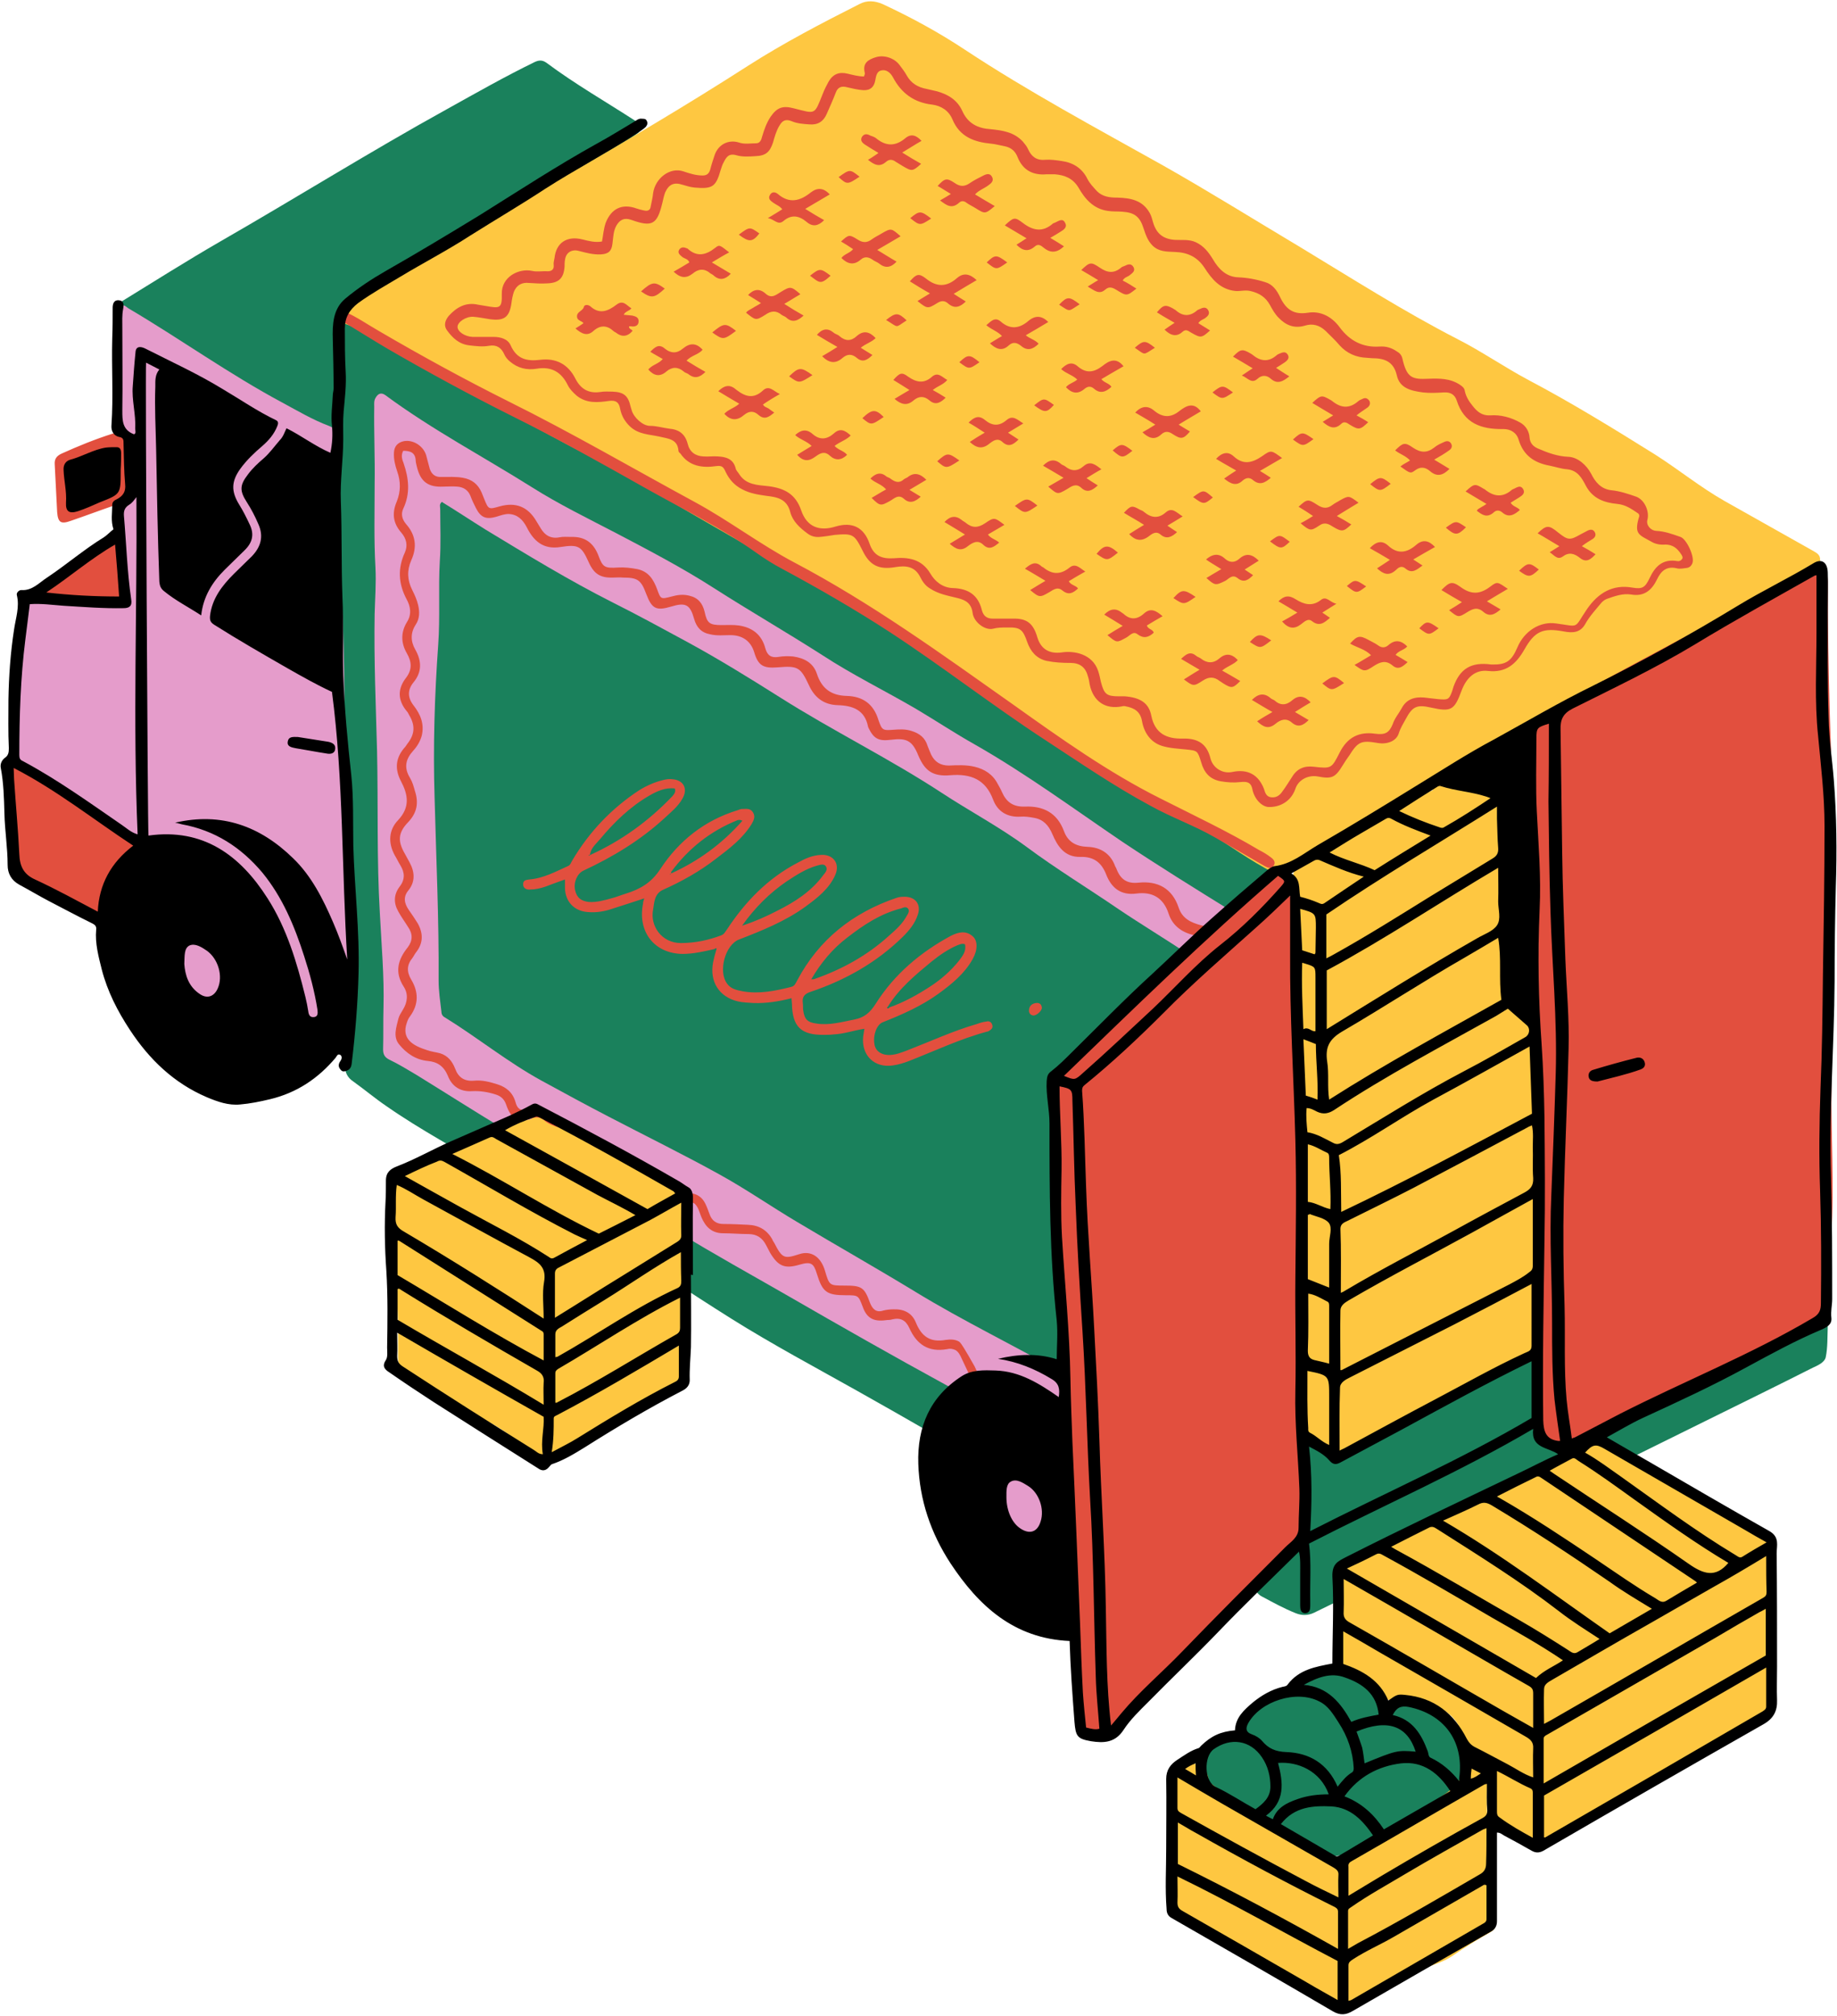
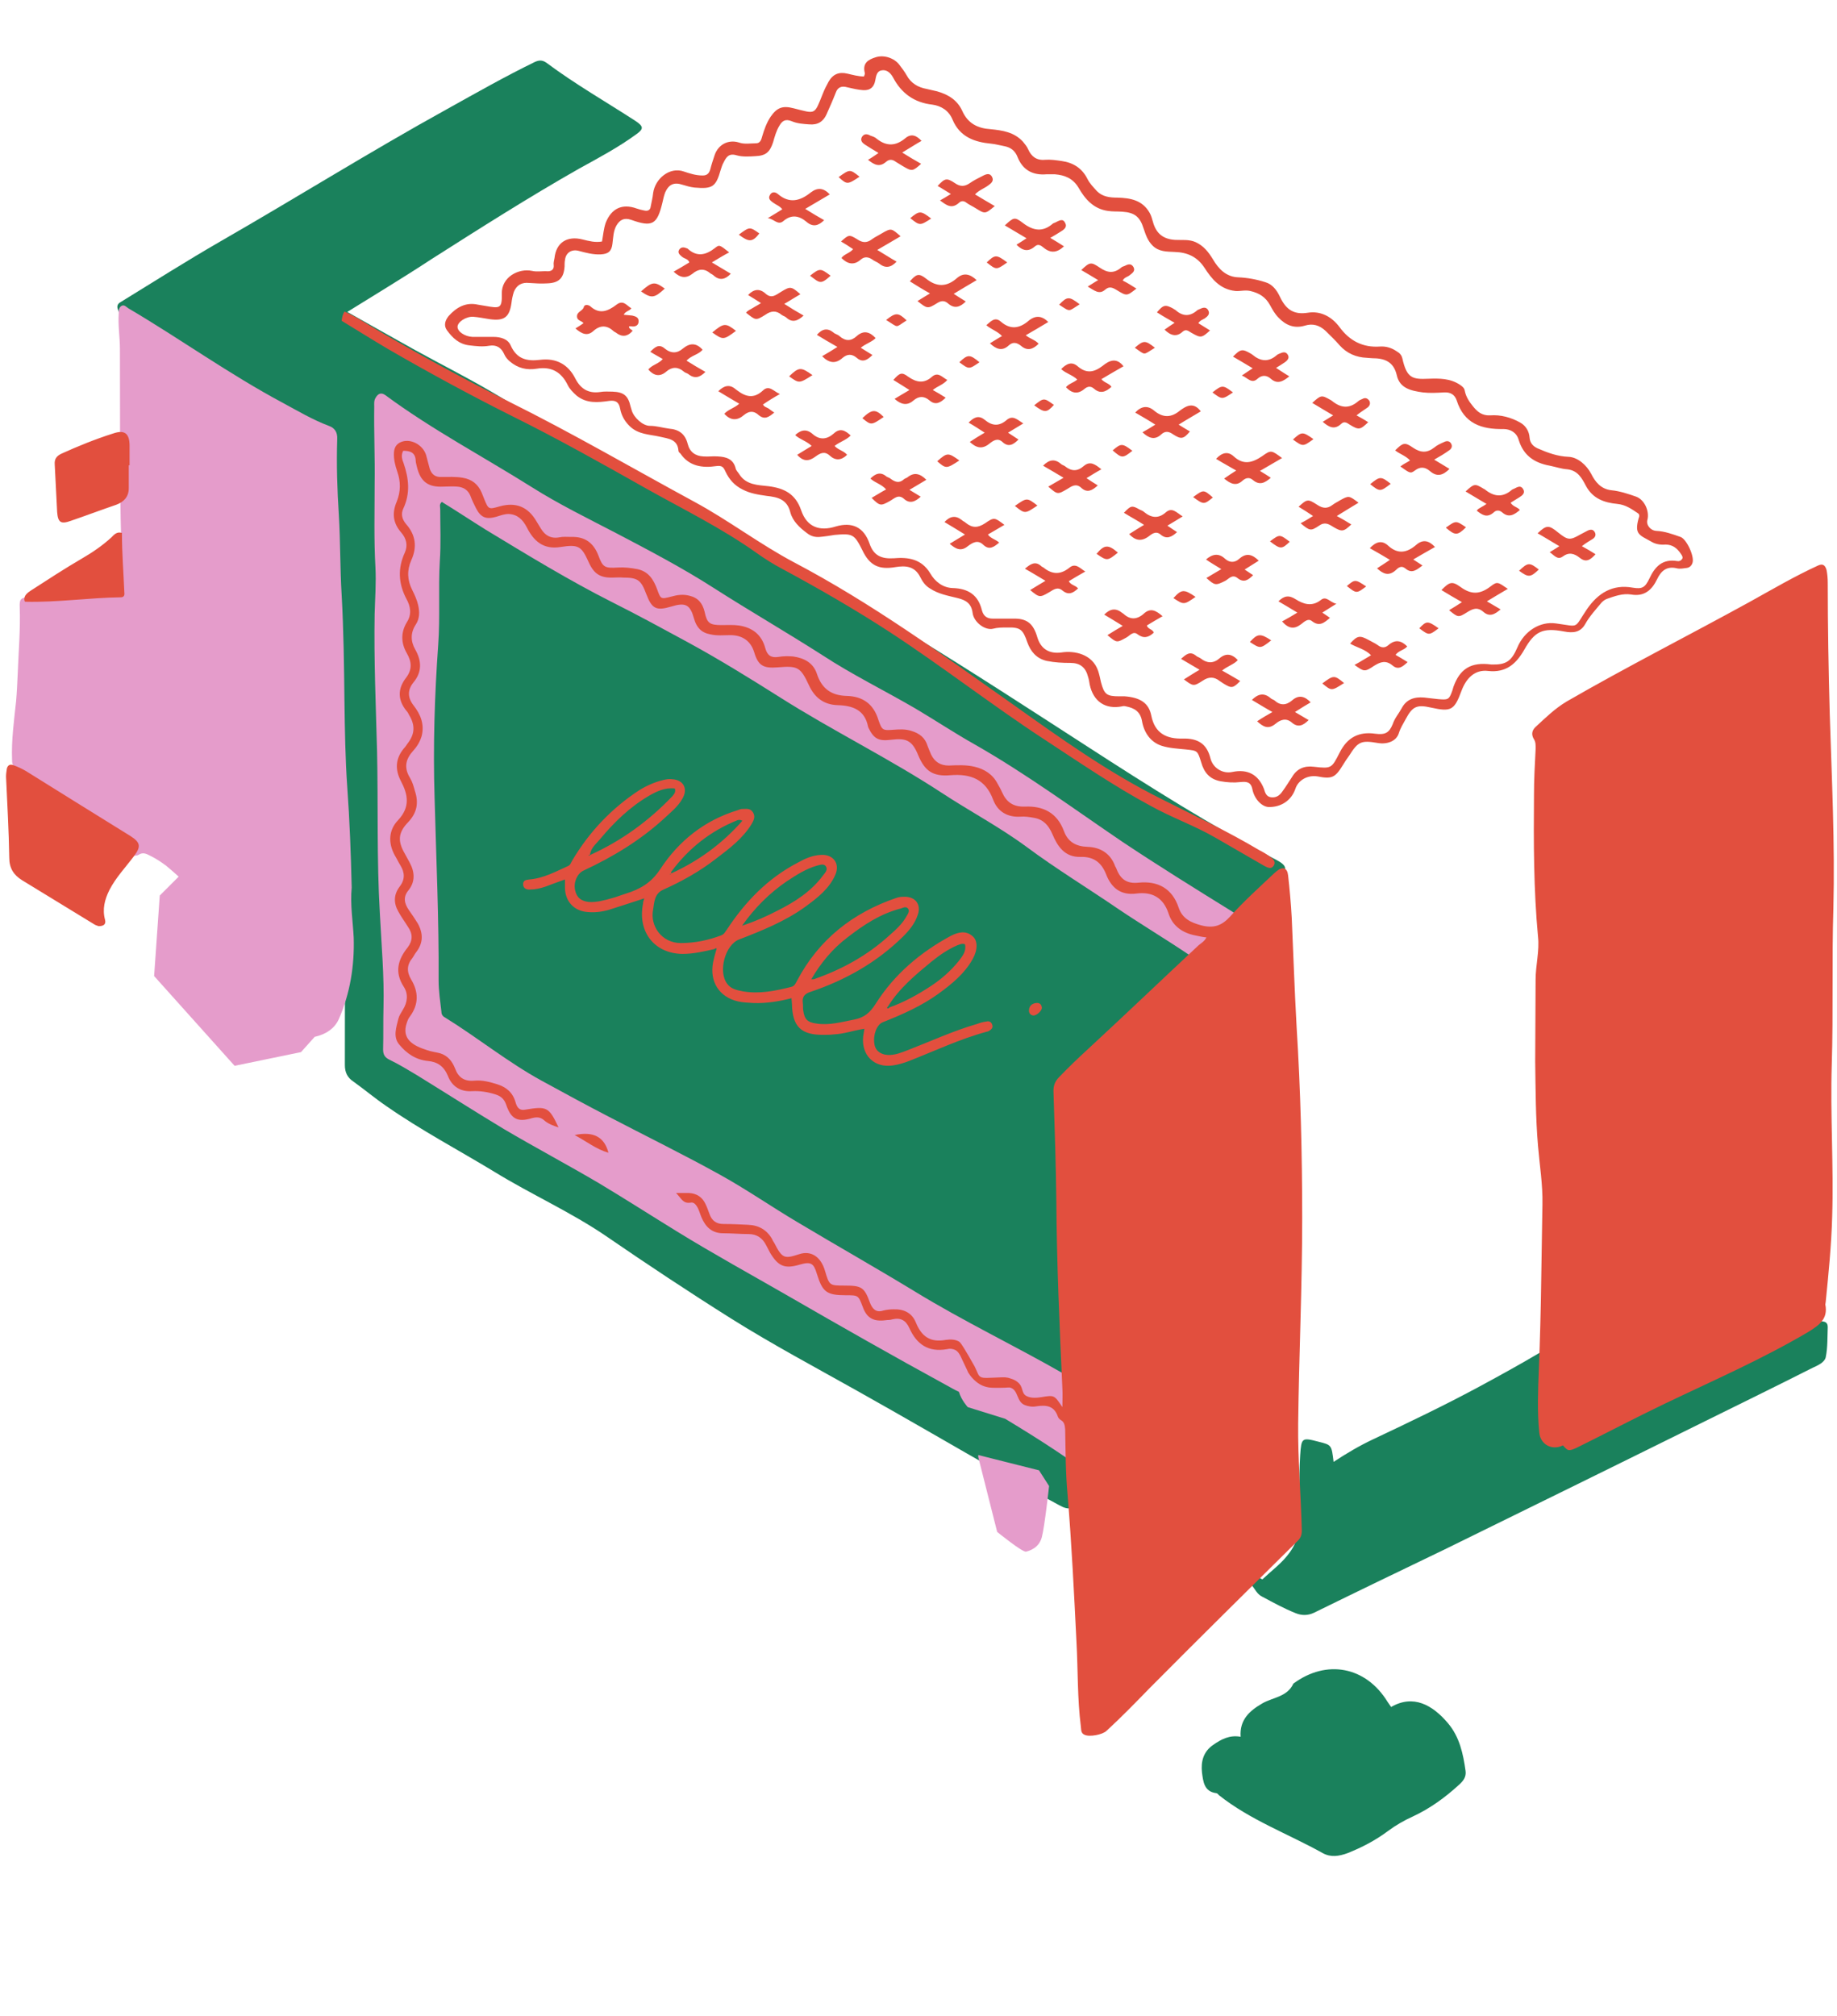
<svg xmlns="http://www.w3.org/2000/svg" height="500.8" preserveAspectRatio="xMidYMid meet" version="1.0" viewBox="-0.3 -0.5 456.5 500.8" width="456.5" zoomAndPan="magnify">
  <g id="change1_1">
    <path d="M86,77c5.7,3.2,11.3,6.4,16.9,9.5c6.9,3.8,14.1,7.4,20.9,11.5c12,7.2,24.1,14.4,36,21.8 c11.9,7.3,24.4,13.4,36.3,20.6c10.2,6.1,21,11.2,31.1,17.4c14.4,8.8,28.5,18,42.6,27.1c15.3,9.9,30.8,19.7,47,28.2 c2.9,1.5,2.9,2.5,0.6,4.5c-10.2,9-19.6,18.8-30,27.6c-6.4,5.4-12.1,11.6-17.8,17.8c-1.3,1.4-2.7,2.8-4,4.2c-1.2,1.2-2,2.6-1.8,4.5 c0.7,7.3,0.2,14.6,0.8,21.9c1,12.5,0.9,25,1.6,37.5c0.5,8.1,0.4,16.3,0.5,24.4c0.1,5,0.5,9.9,0.9,14.9c0.1,1.4,0.2,2.7-1.1,3.5 c-1.3,0.8-2.6,0.1-3.7-0.5c-4.3-2.3-8.5-4.6-12.7-7c-12.5-7.1-24.8-14.3-37.3-21.3c-10.5-5.9-21.2-11.6-31.4-18 c-10.5-6.6-20.9-13.5-31.1-20.5c-8.8-6-18.7-10.4-27.8-16c-8.9-5.4-18.2-10.3-26.8-16.3c-2.8-1.9-5.4-4.1-8.2-6.1 c-1.5-1-2.1-2.3-2.1-4.1c0-9.8,0-19.5,0.1-29.3c0-8.6,0.1-17.1-0.4-25.7c-0.5-7.9-1.2-15.9-1.6-23.8c-0.4-8.2-0.6-16.4-0.4-24.6 c0.3-13.1-1.3-26.1-1.2-39.1c0-3.8,0.1-7.7,0.2-11.5c0-1.3-0.4-2-1.6-2.6c-14.9-7.1-29.1-15.5-42.8-24.7c-2.1-1.4-4.2-2.8-6.5-3.8 c-1.3-0.5-1.8-1.5-2.2-2.6c-0.3-0.8-0.1-1.4,0.6-1.8c8.3-5.1,16.5-10.3,25-15.2c18.8-10.8,37.2-22.3,56.2-32.8 c7.2-4,14.4-8.1,21.8-11.7c1.1-0.5,1.9-0.5,2.9,0.2c7.1,5.3,14.8,9.7,22.2,14.5c1.9,1.3,2,1.9,0.2,3.2c-4.5,3.3-9.4,5.9-14.3,8.6 c-12.5,7.1-24.6,14.8-36.7,22.5C99.9,68.5,92.9,72.7,86,77z M312.1,391.2c-0.4-0.1-0.8-0.2-1.2-0.2c-1.1,0-1.7,1.2-0.9,1.7 c1.4,0.9,1.7,2.6,3.2,3.4c2.8,1.5,5.5,3,8.5,4.2c1.5,0.6,3,0.6,4.5-0.1c10.8-5.3,21.6-10.5,32.4-15.7c21.6-10.6,43.2-21.2,64.8-31.9 c8.9-4.4,17.9-8.8,26.8-13.3c1.3-0.6,2.9-1.3,3.2-2.6c0.5-2.4,0.4-5,0.5-7.5c0-0.6-0.2-1.1-0.8-1.3c-0.6-0.2-1.1-0.1-1.4,0.4 c-0.2,0.4-0.5,0.5-1,0.5c-1.7-0.1-3.2,0.5-4.6,1.3c-2.4,1.3-4.7,2.5-7.2,3.6c-4.9,2.1-9.8,4.2-14.4,6.8c-1.6,0.9-2.9,1-4.6,0.4 c-10.5-3.9-21.5-6-32.7-6.6c-1.8-0.1-3.3,0.3-4.9,1.3c-4.9,2.9-9.8,5.6-14.8,8.3c-8.7,4.7-17.7,9-26.6,13.2 c-3.4,1.6-6.6,3.5-9.8,5.6c-0.5-4.2-0.5-4.2-3.7-5c-4.2-1.1-4.3-1-4.6,3.3c-0.4,6.3,0,12.6-0.5,18.9c-0.2,2.5-1.4,4.5-2.8,6.2 c-1.7,2.1-4,3.8-6.1,5.8C312.8,391.6,312.5,391.3,312.1,391.2z M301.2,433c-2.5,1.7-3.1,4.2-2.8,6.9c0.3,2.2,0.5,4.7,3.5,5.1 c0.3,0,0.5,0.3,0.7,0.5c7.8,6.2,17.2,9.6,25.8,14.4c2,1.1,4,0.8,6.2,0c3.5-1.4,6.8-3.1,9.9-5.4c2-1.5,4.1-2.7,6.3-3.7 c4.3-2,8-4.7,11.5-7.9c1-0.9,1.8-1.9,1.6-3.4c-0.6-4.3-1.5-8.5-4.4-11.9c-3.8-4.5-8.6-7.2-14.1-4c-0.3-0.4-0.6-0.9-0.9-1.3 c-5.4-8.8-15.2-10.6-23.4-4.5c-1.5,3.3-5.1,3.4-7.7,4.9c-3.1,1.8-5.7,4-5.4,8.3C305.3,430.5,303.2,431.6,301.2,433z" fill="#1A815C" />
  </g>
  <g id="change2_1">
    <path d="M87.6,232.5c0.2,7-0.9,13.8-3.7,20.2c-1.1,2.4-3.2,3.7-5.6,4.3c-0.1,0-0.3,0.1-0.4,0.1l-3.4,3.8l-16.5,3.4 l-20-22.3l1.4-20l4.7-4.7c-1-0.9-2-1.8-3.1-2.7c-1.2-0.9-2.4-1.7-3.8-2.4c-1-0.5-1.9-1.1-3.1-0.3c-0.6,0.3-1.5,0.3-2-0.3 c-4.2-3.8-9.8-5.2-14.3-8.5c-1.1-0.8-2.9-1.2-2.2-3.3c0.1-0.3-0.3-0.6-0.6-0.8c-3.9-3-7.8-6.1-11.7-9.1c-0.6-0.4-0.6-1-0.6-1.6 c-0.2-4.9,0.5-9.8,1-14.6c0.2-2.3,0.3-4.5,0.4-6.8c0.2-5.5,0.7-11,0.5-16.5c-0.1-2.1,0.3-2.5,2.5-2.5c0.7,0,1.4,0,2.2,0 c0.4,0,0.7,0,1.1,0c5.9,0.1,11.6-0.9,17.5-1.5c2-0.2,2.3-0.8,2.2-4c-0.8-18.7-0.5-37.5-0.6-56.2c0-2.9-0.5-5.8-0.3-8.8 c0-0.7,0-1.5,0.7-1.9c0.7-0.4,1.2,0.3,1.7,0.6c12.9,7.6,25.1,16.4,38.4,23.5c3.7,2,7.4,4.2,11.4,5.7c1.4,0.5,2.2,1.5,2.1,3.3 c-0.2,6.3,0,12.6,0.4,18.8c0.4,6.6,0.3,13.3,0.7,19.9c0.5,8.8,0.6,17.7,0.7,26.5c0.1,7.1,0.2,14.2,0.7,21.3 c0.6,8.3,0.9,16.6,1.1,24.9C86.7,224.3,87.4,228.4,87.6,232.5z M306.1,226.1c-9.2-5.7-18.4-11.4-27.4-17.4 c-12.1-8.2-23.9-16.9-36.7-24.2c-5-2.8-9.8-6-14.7-8.9c-7.7-4.5-15.7-8.4-23.2-13.3c-8.9-5.7-18.1-11-27-16.7 c-7.8-5-16-9.3-24.2-13.6c-7.1-3.7-14.3-7.2-21.1-11.5c-12.1-7.6-24.8-14.3-36.3-22.8c-1.1-0.8-1.9-0.4-2.5,0.7 c-0.4,0.7-0.3,1.4-0.3,2.1c-0.1,6.4,0.2,12.8,0.1,19.1c0,7-0.2,13.9,0.2,20.9c0.2,3.8-0.1,7.7-0.2,11.5c-0.2,11.4,0.3,22.7,0.6,34.1 c0.3,13.5-0.1,26.9,0.7,40.4c0.4,7.8,1.1,15.5,0.9,23.3c-0.1,3.5,0,7-0.1,10.4c0,1.3,0.4,2,1.6,2.6c2.3,1.1,4.4,2.4,6.6,3.7 c7.3,4.5,14.5,9.1,21.8,13.5c7.8,4.6,15.9,8.9,23.7,13.5c6.5,3.9,12.9,8,19.4,12c9.1,5.6,18.4,10.7,27.6,16 c13,7.5,26,14.9,39.2,22.1c1.1,0.6,2.1,1.2,3.2,1.7c0.6,2.1,2.2,3.8,2.2,3.8s5.8,1.8,9.3,2.9c4.3,2.6,8.5,5.2,12.7,8 c1.8,1.2,3.5,2.4,5.3,3.5c0.5-0.7,0.3-1.3,0.3-1.9c0-5.3-0.1-10.6,0-15.8c0.1-2.3-0.1-4.1-2.8-4.5c-0.3,0-0.5-0.2-0.8-0.4 c-12.2-7-25-13.1-37.1-20.5c-9.7-5.9-19.6-11.5-29.3-17.3c-6.4-3.8-12.6-8.1-19.1-11.7c-9.2-5.1-18.6-9.7-27.8-14.5 c-5.6-2.9-11.1-5.9-16.6-8.9c-8.4-4.6-15.9-10.7-24-15.7c-0.6-0.3-0.9-0.8-0.9-1.4c-0.3-2.6-0.7-5.2-0.7-7.8 c0.1-15.1-0.6-30.2-1-45.4c-0.4-12.7,0-25.4,0.9-38c0.5-6.9,0-13.9,0.4-20.8c0.3-4.3,0.1-8.6,0.1-12.9c0-0.6-0.3-1.2,0.4-1.8 c3.6,2.2,7.2,4.6,10.9,6.9c10.4,6.3,20.7,12.6,31.6,18.1c6.2,3.1,12.4,6.5,18.5,9.8c7.9,4.3,15.5,9,23.1,13.8 c13.1,8.3,27,15.1,40,23.6c7,4.6,14.4,8.5,21.2,13.5c7.4,5.5,15.3,10.3,22.9,15.5c5.8,3.9,11.8,7.5,17.6,11.4 c1.3,0.9,2.1,0.8,3.1-0.1c3.3-2.9,6.5-5.9,9.6-9.3C307.2,226.9,306.6,226.5,306.1,226.1z M242.8,361v0.5l4.7,18.6 c0,0,6.4,5.2,7.2,4.9c0.8-0.2,3.2-0.9,3.9-3.6c0.7-2.6,1.8-12.7,1.8-12.7l-2.5-3.9L242.8,361z" fill="#E59CCB" />
  </g>
  <g id="change3_1">
-     <path d="M320.6,215.5c-2.2,1.5-4.3,1-6.5-0.3c-5.6-3.1-10.7-7-16.3-10.1c-7.6-4.3-15.4-8.3-22.7-13 c-8.1-5.2-16.1-10.6-24-16.1c-17-11.8-34.6-22.5-52.3-33.1c-11.6-6.9-23.3-13.4-34.9-20.3c-10.1-6-20.6-11.1-30.9-16.8 c-12.9-7.1-25.9-13.9-38.5-21.6c-2.7-1.6-5.5-3-8.4-4c-0.9-0.3-1.9-0.8-1.9-1.9c-0.1-1.2,0.4-2.2,1.5-2.9c8.8-4.9,17-10.9,25.8-16 c9.3-5.4,18.7-10.5,28-15.8c15.5-8.9,30.9-18,46-27.7c8.9-5.7,18.3-10.6,27.8-15.4c1.9-1,3.8-0.8,5.7,0c7.1,3.3,13.9,7,20.4,11.3 c15.9,10.5,32.7,19.5,49.3,28.8c11.5,6.5,22.7,13.5,34.1,20.3c12.9,7.8,25.6,15.9,39,22.8c6.1,3.1,11.7,7,17.7,10.2 c10.8,5.7,21.2,12.1,31.6,18.6c5.8,3.7,11.2,8.1,17.2,11.5c7.4,4.2,14.8,8.3,22.2,12.5c0.9,0.5,1.5,1,1.5,2c0,0.3,0,0.6,0.2,0.8 c1.3,1.8,1.3,1.9-0.5,3.2c-4,2.9-8.5,4.9-12.7,7.4c-11.5,6.6-23.5,12.3-35.3,18.4c-11.6,6-23.3,11.6-34.7,18.1 c-3.4,2-6.7,4.1-10.4,6.4c2.9,0.7,5.5,1.4,8,2.3c4.3,1.5,6.1,4.5,6.3,8.8c0.6,13.2,0.6,26.3,0.1,39.5c0,0.1,0,0.1,0,0.2 c0,4.5-0.9,3.4,3.4,5.3c1.7,0.8,2.8,1.8,3.4,3.6c1.1,2.9,1.1,6,1.3,9c0.3,4.6,0.4,9.2,0.4,13.8c0,7.3,0.7,14.6,0.6,21.9 c0,7.7-0.6,15.3-0.9,23c-0.2,4-0.1,8,0.4,12c0.2,2-0.6,3.2-2.2,4.3c-9.1,6-18.6,11.1-28.2,16.1c-5.5,2.8-11.3,5-16.5,8.2 c-1,0.6-2.1,0.9-3.4,0.5c-5.9-1.8-7-2.3-7.6-10.2c-0.9-12.4-0.2-24.8,0-37.2c0.1-9.6-0.1-19.3-0.8-28.9c-0.8-11.6-1-23.2-0.9-34.8 c0.1-6.8,0.6-13.6,0.8-20.4c0.1-3.4-0.2-6.8-1.3-10.1c-0.5-1.4-0.7-2.6-0.1-4c0.2-0.2,0.4-0.4,0.5-0.6c0,0,0-0.1,0-0.1 c0,0,0,0.1,0,0.1C321.1,215.1,320.8,215.2,320.6,215.5z M349.4,198.7c2.1-1,4.2-2,6.4-2.9c-0.1-0.2-0.2-0.3-0.2-0.5 C353.2,195.7,351.2,197,349.4,198.7c-0.3-0.1-0.7-0.1-0.8,0.4C349,199.2,349.3,199,349.4,198.7z M368.4,437.2 c-0.2,0.3-0.2,0-0.3-0.1c-3.3-0.2-3.4-0.2-4.8,2.9c-0.9,2.1-2.4,3.7-4.2,5c-5.7,4.1-11.7,7.6-17.9,11c-2.1,1.1-4,2.4-5.9,3.7 c-0.5,0.4-1.2,0.6-1.2,1.4c0,1-0.7,1.2-1.4,1.2c-0.9,0-1.6-0.2-1.8-1.1c-0.1-0.9-0.8-1.2-1.4-1.5c-1.2-0.5-2.3-1-3.3-1.8 c-2.4-2-5.2-3.2-7.8-4.8c-5.6-3.4-11.8-5.8-17-9.9c-0.6-0.5-1.4-0.9-1.4-1.5c-0.1-2.4-2-3.1-3.7-4.2c-2.2-1.4-4.5-0.5-5,2.2 c-0.5,2.8-0.7,5.6-0.7,8.4c0.2,7.7,0.5,15.4,0.6,23.2c0,2.4,0.9,4.1,2.8,5.2c6.6,3.9,12.8,8.4,19.6,11.9c6,3.1,12.3,5.6,18.1,9.1 c2.1,1.3,3.9,1.2,6-0.2c4.8-3.1,9.5-6.2,14.8-8.4c2.8-1.1,5.7-1.8,8.2-3.5c3-2.1,6.1-4,9.3-5.8c1.1-0.6,1.5-1.4,1.4-2.6 c-0.3-2.9-0.4-5.8-0.8-8.7c-1.1-8.7-1.6-17.4-1.3-26.1c0-0.6-0.2-1.3,0.5-1.7c0.7,2.7,0.6,5.5,0.5,8.2c-0.1,1.5,0.4,2.8,1.7,3.5 c2.3,1.3,4.3,3.1,6.4,4.6c0.6,0.5,1.4,1.1,2.1,0.8c1.8-0.8,3.8-0.6,5.6-1.5c3-1.5,6.2-2.9,9.2-4.5c8.5-4.5,16.9-9.2,25.1-14.3 c5.8-3.6,11.9-6.7,17.5-10.6c1.5-1,2.6-2.2,2.9-4.1c0.5-2.9,0.3-5.7-0.1-8.6c-1.2-8.8-1.6-17.6-1-26.5c0.4-5.7,0.5-5.7-4.8-8.3 c-0.1,0-0.1,0-0.2-0.1c-6.5-3.6-13.6-6.2-19.4-11.2c-1.7-1.5-3.5-2.9-5.7-3.8c-2.3-1-4.4-2.4-6.4-3.9c-1.1-0.9-2.4-1.6-3.6-2.4 c-1.3-0.8-2.7-0.9-4.1-0.3c-2.2,0.9-4.4,1.8-6.3,3.4c-3.2,2.7-6.8,4.9-10.6,6.7c-10.9,5.3-22.5,9-33.4,14.4c-4,2-8.1,3.9-11.7,6.5 c-1,0.7-1.5,1.7-1.2,3c0.1,0.6,0.2,1.2,0.2,1.8c0,6.2,0,12.5,0,18.7c0,1.7,0.6,2.2,2.2,1.9c0.3-0.1,0.6-0.3,1-0.1 c2.4,1.7,5,3,6.5,5.7c1.1,2.1,2.8,2.7,5.1,2.7c2.2,0,4.4-0.1,6.6,0.4c4.7,1.2,8.3,3.6,9.4,8.7c0.2,0.9,0.7,1.6,1.5,2.2 c1.3,1,2.8,1.8,3.5,3.5C368.2,437.1,368.3,437.1,368.4,437.2z M170.7,320.9c0-6.9-1.2-13.7-1.1-20.6c0-2.6-1.1-4.3-3.1-5.7 c-1.8-1.3-3.7-2.5-5.5-3.7c-4.3-2.9-8.3-6.5-13.4-8.3c-3.9-1.3-7.6-2.8-11.2-4.7c-1.5-0.8-3-1.8-4.7-0.4c-0.3,0.2-0.8,0.2-1.2,0.2 c-2.4,0.1-4.6,0.9-6.7,1.8c-3.5,1.5-6.8,3.5-10.4,4.9c-4.7,1.9-9.7,3.2-13.9,6.3c-0.3,0.2-0.6,0.3-1,0.2c-1.4-0.4-2,0.5-1.9,1.6 c0.3,3.5,0.1,7.1,0.3,10.6c0.4,6.1,0.9,12.3,1.4,18.4c0.4,5,0.3,10.1,0.3,15.1c0,1.5,0.4,2.9,1.7,3.7c3.4,2.2,6.7,4.3,10.1,6.5 c5.4,3.4,11.3,5.7,16.4,9.6c2.1,1.6,4.3,3.2,6.7,4.5c0.6,0.3,1.3,0.8,2,0.4c2.3-1.5,5-2,7.3-3.5c7.4-4.9,15.3-9,23.1-13 c2.4-1.2,3.5-3.3,3.8-5.5c0.7-5.3,0.9-10.6,0.8-15.9C170.7,322.5,170.7,321.7,170.7,320.9z" fill="#FEC741" />
-   </g>
+     </g>
  <g id="change4_1">
    <path d="M388.1,358.6c-2.8,1.4-5.7-0.3-5.9-3.3c-0.5-5.1-0.3-10.3-0.1-15.4c0.3-7.5,0.5-15.1,0.6-22.6 c0.1-6.2,0.2-12.4,0.3-18.6c0.1-4.9-0.7-9.7-1.1-14.5c-0.6-7-0.6-14-0.7-21c0-6.8,0.1-13.5,0.1-20.3c0-3.6,1-7.1,0.6-10.7 c-1.1-11.7-1.1-23.4-1-35.2c0-3.8,0.2-7.5,0.4-11.3c0-1,0.1-1.8-0.5-2.7c-0.5-0.9-0.5-1.9,0.4-2.8c2.5-2.3,4.8-4.6,7.8-6.4 c14.9-8.6,30.3-16.4,45.4-24.7c5.6-3.1,11.2-6.4,17.1-9.1c1.3-0.6,1.8,0.1,2.1,1.1c0.2,1,0.3,2.1,0.3,3.2c0,10.9,0.2,21.8,0.5,32.7 c0.5,16,1.3,32.1,0.9,48.1c-0.4,12.9,0,25.9-0.4,38.8c-0.4,12.6,0.5,25.3,0.1,37.9c-0.2,7.1-0.9,14.1-1.6,21.1 c0,0.2-0.1,0.5-0.1,0.7c0.7,3.6-1.5,5.1-4.2,6.8c-11.5,6.8-23.7,12.1-35.8,17.9c-7.3,3.5-14.5,7.3-21.8,10.9 C389.5,360.1,389.3,360,388.1,358.6z M171.3,298.3c0.9-0.2,1.4,0.6,1.8,1.3c0.4,0.8,0.6,1.6,0.9,2.3c1,2.4,2.6,4,5.4,4 c2.1,0,4.2,0.2,6.3,0.2c2.1,0,3.5,1,4.4,2.8c0.3,0.6,0.7,1.3,1,1.9c2,3.3,3.6,4,7.3,2.9c2.8-0.8,3.5-0.4,4.3,2.3 c1.4,4.5,2.4,5.3,7.2,5.3c3.1,0,3.1,0,4.2,2.9c1,2.8,2.7,3.7,5.7,3.3c0.5-0.1,1.1,0,1.6-0.2c2.1-0.5,3.4,0.2,4.3,2.2 c1.8,4,4.7,6,9.3,5.2c0.8-0.2,1.4-0.1,2.1,0.2c0.7,0.4,1.1,1,1.8,2.6c1.4,3,1.3,2.7,1.4,3c0.3,0.5,1.9,3,4.6,3.6 c0.7,0.2,1.5,0.2,3.2,0.2c2.3,0,2.2-0.2,2.8,0c1.9,0.7,1.4,3.5,3.5,4.3c0.8,0.3,1.8,0.5,2.8,0.3c2.6-0.4,4.5-0.1,5.4,2.6 c0.1,0.3,0.4,0.6,0.7,0.8c0.9,0.5,1,1.3,1.1,2.3c0.1,5.4,0.1,10.9,0.6,16.3c1,12.1,1.6,24.2,2.2,36.4c0.4,7.1,0.2,14.1,1.1,21.2 c0.1,0.8,0,1.6,0.9,2c1.2,0.6,4.5,0,5.5-1c3.7-3.4,7.2-7,10.7-10.6c12.2-12.3,24.5-24.4,36.8-36.6c0.7-0.7,1-1.4,1-2.5 c-0.2-8.9-1-17.7-0.9-26.6c0.2-17,1-34,1-51c0-15.9-0.4-31.9-1.4-47.8c-0.5-9-0.8-17.9-1.2-26.9c-0.2-3.5-0.5-7-0.9-10.5 c-0.2-1.9-1.3-2.3-2.8-1.1c-0.2,0.2-0.5,0.4-0.7,0.6c-3.7,3.5-7.5,6.9-10.9,10.7c-2.1,2.3-4.1,3-7.2,2.2c-2.6-0.7-4.7-1.7-5.6-4.4 c-1.6-4.8-5.2-6.7-10-6.2c-2.8,0.3-4.4-0.8-5.4-3.3c-0.1-0.4-0.4-0.7-0.5-1.1c-1.2-3-3.7-4.4-6.7-4.5c-2.9-0.1-4.9-1.2-5.9-3.9 c-1.7-4.6-5.2-6.3-9.7-6.1c-2.9,0.1-4.6-1.1-5.7-3.6c-0.3-0.7-0.7-1.4-1.1-2.1c-1.2-2.3-3.2-3.6-5.7-4.2c-2.1-0.5-4.3-0.4-6.4-0.3 c-2.1,0-3.5-0.9-4.4-2.7c-0.3-0.7-0.6-1.4-0.9-2.2c-0.6-2-2-3.1-4-3.7c-1.5-0.5-3-0.4-4.4-0.3c-2.7,0.2-2.9,0.2-3.8-2.4 c-1.2-4-3.9-5.9-7.9-6c-3.8-0.1-6.2-1.8-7.4-5.5c-0.9-2.7-3.1-3.9-5.9-4.3c-1.2-0.1-2.4-0.1-3.6,0.1c-1.8,0.3-2.8-0.3-3.3-2.1 c-0.9-3.4-3.2-5.2-6.6-5.7c-1.4-0.2-2.9-0.1-4.3-0.1c-3,0-3.6-0.5-4.2-3.3c-0.5-2.1-1.6-3.5-3.8-4c-1.5-0.4-3-0.2-4.4,0.2 c-2.7,0.7-2.7,0.7-3.6-1.8c-0.9-2.4-2.1-4.4-4.9-5c-1.6-0.3-3.2-0.5-4.8-0.4c-3.3,0.2-3.8,0-4.9-3c-1.2-3.1-3.3-4.7-6.7-4.6 c-1,0-2.1-0.1-3,0.1c-2.1,0.4-3.6-0.5-4.6-2.2c-0.4-0.6-0.7-1.2-1.1-1.8c-2.1-3.6-5.1-4.8-9.1-3.7c-2.8,0.8-2.8,0.8-3.9-1.9 c-0.2-0.5-0.4-1-0.6-1.5c-0.9-2.1-2.4-3.3-4.7-3.7c-1.7-0.3-3.5-0.2-5.2-0.2c-1.6,0.1-2.5-0.6-3-2c-0.3-1.1-0.6-2.3-0.9-3.4 c-0.7-2.3-3.2-3.9-5.5-3.5c-1.5,0.3-2.4,1.2-2.5,2.8c-0.1,1.7,0.3,3.2,0.8,4.7c0.9,2.5,0.9,5-0.1,7.5c-1.2,2.8-1,5.3,1.1,7.7 c1.3,1.5,1.7,3.2,0.9,5c-1.8,3.9-1.6,7.7,0.4,11.5c1,1.8,1.4,3.8,0.1,5.8c-1.5,2.5-1.5,5.1,0,7.7c1.2,2.1,1.4,4-0.2,6.1 c-2.1,2.7-2.1,5.5,0.1,8.2c0.3,0.3,0.5,0.7,0.7,1.1c1.5,2.5,1.4,4.7-0.4,7c-0.3,0.4-0.5,0.8-0.9,1.2c-2.1,2.5-2.3,5.2-0.8,8.1 c1.8,3.4,2.4,6.5-0.7,9.8c-2.3,2.4-2.5,5.6-0.8,8.7c0.5,0.8,0.9,1.7,1.4,2.5c1.1,1.8,1.2,3.5-0.2,5.3c-1.5,2-1.5,4.1-0.3,6.2 c0.7,1.3,1.6,2.5,2.4,3.8c1.2,1.7,1.2,3.4-0.1,5.1c-2.4,3-3.3,6.1-1,9.7c1.2,1.8,1,3.9-0.2,5.8c-0.4,0.7-0.9,1.4-1.1,2.2 c-0.5,2.1-1.4,4.5,0.2,6.4c1.8,2.2,4.1,3.8,7.1,4.1c2.4,0.2,4,1.3,5,3.7c1,2.6,3.1,4,6,3.8c2-0.1,3.9,0.2,5.8,0.8 c1.3,0.4,2.2,1.1,2.7,2.6c1.2,3.5,2.8,4.4,6.4,3.3c1.2-0.3,2.1-0.3,3.1,0.6c0.9,0.8,2.2,1.3,3.5,1.7c-2.4-5.1-2.9-5.3-8.3-4.4 c-1.6,0.3-2.1-0.8-2.4-1.9c-0.7-2.4-2.3-3.7-4.5-4.4c-1.9-0.6-3.8-1.1-5.8-0.9c-2.4,0.2-3.9-0.8-4.7-3c-0.7-1.8-1.8-3.2-3.7-3.8 c-1.1-0.3-2.2-0.4-3.3-0.8c-3.5-1.1-6.4-2.8-5-6.8c0.2-0.6,0.4-1.1,0.8-1.6c2.2-3,2.1-6.1,0.3-9.1c-1.2-2-1.1-3.7,0.3-5.4 c0.3-0.4,0.5-0.9,0.9-1.4c1.8-2.3,1.8-4.7,0.4-7.2c-0.7-1.1-1.4-2.2-2.2-3.3c-1.1-1.6-1.5-3.2-0.1-4.9c1.7-2.1,1.6-4.5,0.3-6.9 c-0.4-0.7-0.8-1.5-1.2-2.2c-1.8-3.1-1.7-5.2,0.8-7.8c2.2-2.3,2.7-4.8,1.7-7.8c-0.3-1.1-0.6-2.2-1.2-3.2c-1.6-2.6-1.1-4.7,0.8-6.8 c1-1.1,1.7-2.3,2.1-3.7c0.7-2.9-0.3-5.3-2-7.5c-1.5-1.9-1.6-3.8-0.1-5.7c2.2-2.6,2.1-5.4,0.5-8.2c-1.2-2.1-1.2-4.2,0.1-6.2 c1-1.5,1-3.2,0.6-4.9c-0.3-1.3-0.9-2.6-1.5-3.8c-1.2-2.4-1.3-4.8-0.2-7.3c1.5-3.3,1.1-6.3-1.3-9c-1-1.2-1.3-2.5-0.7-3.8 c1.8-3.8,1.4-7.5,0.1-11.3c-0.4-1-0.7-2-0.1-3.1c1.7,0,3,0.4,3.1,2.4c0,0.5,0.2,1.1,0.3,1.6c0.9,3.7,2.8,5.1,6.6,4.9 c1.1,0,2.3-0.1,3.4,0c1.5,0.1,2.7,0.8,3.3,2.3c0.4,1.1,0.9,2.1,1.4,3.1c1.2,2.3,2.5,2.8,5,2.1c1-0.3,2-0.7,3.1-0.7 c2.2,0.1,3.5,1.4,4.5,3.3c1.7,3.4,4.1,5.6,8.4,4.9c4.5-0.7,5.2-0.2,7,3.8c1.3,2.9,2.9,3.9,6,3.8c0.8,0,1.7-0.1,2.5,0 c3.7,0,4.5,0.6,5.8,4.1c1.4,3.7,2.5,4.2,6.2,3.1c3.6-1.1,4.7-0.5,5.7,3.1c0.6,2.1,1.8,3.4,4,3.8c1.7,0.4,3.3,0.2,5,0.2 c2.8,0,5,1.3,5.9,4.2c1,3.4,2.3,4.1,5.9,3.8c4.9-0.4,5.6-0.1,7.7,4.4c1.4,3.1,3.7,4.9,7.2,5c3.7,0.1,6.7,1.2,7.5,5.3 c0,0.1,0.1,0.2,0.1,0.3c1.3,2.7,2.5,3.4,5.6,3c3.9-0.5,5.3,0.2,6.8,3.9c1.6,3.8,3.6,5.3,8,4.9c5-0.4,8.7,1,10.6,6.1 c1.1,2.9,3.5,4.4,6.8,4.2c1.1-0.1,2.3,0.1,3.4,0.3c2.3,0.4,3.6,1.9,4.5,4c1.3,3.1,3.1,5.8,7,5.7c3.2-0.1,5.2,1.3,6.4,4.4 c1.3,3.3,3.6,5.2,7.5,4.7c3.9-0.5,6.7,1,8,5c1,3.1,3.5,4.8,6.6,5.4c0.9,0.2,1.8,0.4,2.8,0.5c-0.5,1-1.3,1.4-2,2 c-9.2,8.6-18.3,17.3-27.5,25.8c-2.4,2.2-4.8,4.5-7.1,6.9c-1.2,1.2-1.5,2.4-1.4,4c0.3,9,0.6,18,0.7,26.9c0.1,15.5,0.8,31,1.5,46.5 c0.1,1.4,0,2.9,0,4.6c-2-3-2-3-5.1-2.5c-1.8,0.3-3,0.2-3.9-0.3c-1.3-0.8-0.6-2.2-2.1-3.4c-0.8-0.7-1.8-0.9-2.4-1.1 c-1-0.2-1.4-0.1-4.1,0c-2,0.1-2.3,0-2.7-0.2c-0.7-0.4-0.7-1-1.5-2.6c-0.2-0.3-0.6-1.1-1.6-2.8c-1.7-2.9-2-3.2-2.3-3.4 c-0.9-0.5-2-0.6-3.3-0.4c-3.9,0.7-6-0.9-7.4-4.3c-1-2.5-3.1-3.4-5.6-3.3c-0.8,0-1.7,0.1-2.5,0.3c-1.8,0.6-2.7-0.4-3.3-1.9 c-1.4-3.9-2.1-4.3-6.3-4.3c-3.8,0-3.8,0-4.9-3.7c-1-3.4-3.4-5.1-6.4-4.1c-3.7,1.2-4.2,1.1-6.2-2.8c-0.2-0.3-0.4-0.6-0.5-0.9 c-1.3-2.3-3.3-3.5-6-3.6c-2-0.1-4.1-0.2-6.1-0.2c-1.8,0-2.9-0.8-3.5-2.5c-0.3-0.8-0.6-1.7-1-2.5c-0.8-1.7-2.2-2.6-4.1-2.7 c-1,0-1.9,0-3.2,0C169,297.2,169.4,298.6,171.3,298.3z M144.5,59c-3.9-1-6.6,0.8-7,4.6c-0.1,0.6-0.3,1.2-0.2,1.8 c0.1,1.1-0.6,1.5-1.5,1.5c-1.3-0.1-2.6,0.2-3.9-0.1c-3.3-0.7-7.6,1.5-7.5,5.7c0.1,3.8-0.6,3.6-4.1,3c-0.6-0.1-1.2-0.2-1.8-0.3 c-3.1-0.7-5.4,0.7-7.3,2.8c-0.9,1.1-1.3,2.4-0.4,3.6c1.4,1.9,3,3.4,5.5,3.7c1.7,0.2,3.3,0.4,5,0.1c1.8-0.3,3,0.5,3.7,2.1 c0.3,0.7,0.8,1.3,1.4,1.8c2,1.7,4.2,2.2,6.7,1.8c3.6-0.6,6.1,0.8,7.7,4.1c0.5,1,1.3,1.8,2.2,2.6c2.5,2,5.3,1.7,8.1,1.3 c1.6-0.2,2.4,0.3,2.7,1.9c0.3,1.6,1,3,2.3,4.3c2.2,2.2,5,2.1,7.6,2.7c2.1,0.5,4.4,0.6,4.6,3.5c0,0.3,0.3,0.5,0.5,0.7 c2.2,3.2,5.5,3.6,8.9,3.1c1.5-0.2,1.8,0.3,2.3,1.4c0.9,1.9,2.2,3.4,4.2,4.4c1.9,1,3.9,1.3,6,1.6c2.7,0.3,5.1,0.8,5.9,4.1 c0.6,2.2,2.3,3.8,4.2,5.2c0.9,0.7,1.9,1,3.1,0.9c1.2-0.1,2.5-0.3,3.7-0.5c4.5-0.4,4.9-0.2,6.9,3.8c1.8,3.8,4.1,4.9,8.2,4.2 c2.5-0.4,4.8-0.3,6.2,2.5c0.5,1,1.2,2.1,2.4,2.8c2.1,1.4,4.5,1.8,6.9,2.4c2,0.5,3.4,1.3,3.7,3.7c0.3,2.3,3.1,4.4,5.1,3.9 c1.1-0.3,2.3-0.3,3.4-0.3c3.4-0.1,4,0.5,5.1,3.7c0.8,2.2,2.2,4,4.8,4.6c2,0.4,3.9,0.5,5.9,0.5c2.4,0,3.8,1.1,4.4,3.5 c0.2,0.6,0.3,1.3,0.4,1.9c0.9,4.2,3.9,6.2,8,5.4c0.3-0.1,0.7-0.1,1,0c2.1,0.4,3.6,1.3,4,3.7c0.5,2.8,2.1,5.2,4.9,6.1 c1.9,0.6,4,0.7,6,0.9c2.9,0.3,2.9,0.3,3.8,3.2c0.7,2.5,2.1,4.2,4.8,4.7c1.7,0.3,3.3,0.4,5,0.2c1.2-0.1,2.5-0.2,2.9,1.7 c0.5,2.6,2.4,4.4,4,4.5c3.1,0.1,5.7-1.6,6.7-4.5c0.7-2.2,3.1-3.5,5.5-3.1c3.6,0.7,4.4,0.3,6.3-2.8c0.5-0.8,1-1.6,1.6-2.4 c2.2-3.5,3-3.8,7.1-3.1c2.4,0.4,4.6-0.5,5.2-2.4c0.4-1.3,1.1-2.4,1.7-3.5c1.7-3.2,2.8-3.7,6.3-2.9c5,1.1,5.8,0.7,7.6-4.2 c1.2-3.2,3.4-5.3,6.6-4.9c4.5,0.5,7-1.8,9-5.3c2.6-4.6,4.6-5.5,9.9-4.5c2.1,0.4,4,0.3,5.2-1.8c1.1-2,2.7-3.7,4.1-5.4 c0.4-0.4,0.8-0.7,1.3-0.9c2-0.7,3.9-1.4,6-1.1c3.3,0.6,5.2-1.1,6.5-3.8c1-2.1,2.4-3.3,4.9-2.7c0.8,0.2,1.7,0,2.5-0.1 c0.7-0.1,1.2-0.6,1.4-1.3c0.5-1.6-1.5-5.9-3-6.4c-2-0.7-3.9-1.4-6-1.5c-1.5-0.1-2.6-1.5-2.2-2.8c0.5-2.1-0.7-4.9-2.8-5.7 c-2-0.7-4.1-1.4-6.2-1.6c-2.6-0.3-4-2.1-5-4.1c-1.1-2.1-3.3-4.1-5.6-4.2c-2.7-0.1-5.2-1-7.7-2.1c-1.1-0.5-1.9-1.3-2-2.7 c-0.1-1.5-0.9-2.9-2.3-3.7c-2.3-1.3-4.9-2-7.5-1.8c-2,0.1-3.2-0.9-4.3-2.3c-0.9-1.1-1.7-2.3-2-3.8c-0.1-0.7-0.6-1.1-1.2-1.5 c-2.4-1.6-5.1-1.6-7.8-1.5c-4.1,0.2-5.4-0.2-6.5-5c-0.2-0.9-0.7-1.4-1.4-1.8c-1.3-0.9-2.7-1.3-4.2-1.2c-4.2,0.3-7.5-1.4-10-4.8 c-2-2.7-4.8-4.1-7.9-3.6c-3.2,0.5-5.3-0.5-6.9-3.9c-0.8-1.7-1.9-3.2-3.7-3.7c-2.2-0.7-4.4-1.1-6.7-1.2c-3-0.1-4.9-2.1-6.3-4.5 c-1.1-1.8-2.3-3.3-4.2-4.2c-1.7-0.8-3.5-0.5-5.2-0.6c-3-0.2-4.7-1.6-5.5-4.5c-0.2-0.7-0.4-1.5-0.8-2.2c-1.8-3.2-4.8-3.7-8-3.8 c-1.9,0-3.7-0.2-5.1-1.6c-0.9-1-1.8-1.9-2.4-3.1c-1.3-2.6-3.5-4-6.4-4.4c-1.4-0.2-2.7-0.4-4.1-0.3c-2.1,0.2-3.4-0.8-4.2-2.6 c-0.3-0.7-0.8-1.3-1.3-1.9c-2.2-2.4-5.1-2.8-8-3.1c-3.2-0.2-5.7-1.4-7.1-4.6c-1.2-2.6-3.4-4-6.2-4.8c-0.9-0.2-1.7-0.4-2.6-0.6 c-2.2-0.4-3.9-1.4-5-3.4c-0.5-0.9-1.2-1.8-1.8-2.6c-1.3-1.7-3.8-2.5-5.8-1.9c-2,0.6-3.4,1.5-2.8,3.9c0.1,0.2-0.1,0.6-0.2,0.9 c-1.4,0-2.8-0.4-4.1-0.7c-2.1-0.5-3.6,0.1-4.7,2c-0.5,0.9-1,1.9-1.4,2.9c-2.2,5.5-1.7,5.1-7.3,3.7c-2.7-0.7-4.1-0.2-5.7,2.1 c-1,1.5-1.6,3.2-2.1,4.9c-0.2,0.8-0.5,1.7-1.5,1.7c-1.4,0-2.9,0.3-4.3-0.2c-2.6-0.8-5.1,0.5-6,3.1c-0.4,1.2-0.8,2.4-1.1,3.6 c-0.3,1-0.8,1.5-1.9,1.5c-1.7,0-3.2-0.5-4.7-1c-3.4-1.2-7.1,1.7-7.6,5.4c-0.1,1.1-0.4,2.2-0.6,3.3c-0.1,0.9-0.7,1.2-1.6,1 c-0.6-0.1-1.3-0.3-1.9-0.5c-3.6-1.3-6.3,0-7.7,3.6c-0.5,1.5-0.6,3-0.9,4.6C147.6,59.8,146.1,59.4,144.5,59z M360.9,170.1 c-0.1,0.3-0.2,0.7-0.3,1c-0.8,2.3-1.1,2.3-3.5,2.1c-1.2-0.1-2.4-0.3-3.5-0.4c-2.4-0.2-4.4,0.4-5.6,2.7c-0.7,1.3-1.7,2.4-2.2,3.9 c-0.9,2.2-1.9,2.7-4.3,2.4c-4.1-0.6-7,0.9-8.9,4.7c-2,3.9-2,4-6.4,3.5c-2.4-0.3-4.2,0.5-5.4,2.5c-0.8,1.2-1.5,2.4-2.4,3.6 c-0.6,0.9-1.4,1.6-2.7,1.5c-1.3-0.1-1.6-1.1-1.9-2.1c-1.4-3.6-4.1-5-7.9-4.2c-2.4,0.5-4.8-1-5.4-3.4c-0.9-3.6-3.1-5-6.9-4.9 c-3.9,0.1-6.9-1.2-7.8-5.7c-0.6-3.1-2.7-4.5-6.6-4.8c-0.5,0-1,0-1.4,0c-3.1,0-3.7-0.5-4.5-3.5c-0.2-0.9-0.4-1.9-0.7-2.8 c-1.4-4.2-5.9-5.1-9.1-4.6c-3,0.4-5.1-0.8-6-3.7c-1-3.5-2.6-4.8-6.1-4.7c-1.7,0-3.4,0-5,0c-1.4,0-2.3-0.6-2.7-2.1 c-0.9-3.7-3.3-5.4-7.3-5.5c-2.5-0.1-4.4-1.7-5.5-3.6c-2.2-3.7-5.6-4.1-9.1-3.8c-3.1,0.2-5-0.7-6-3.6c-1.4-4.1-4.3-5.5-8.4-4.3 c-4.1,1.3-7.2,0.1-8.6-4c-1.4-4.1-4.2-5.5-8.1-6c-2.7-0.3-5.6-0.3-7.3-3c-0.3-0.5-0.8-0.9-0.9-1.5c-0.6-2.3-2.4-2.8-4.4-2.9 c-1.2-0.1-2.4,0.1-3.6,0c-2-0.1-3.4-1.1-3.9-3.1c-0.6-2.4-2.1-3.6-4.6-3.8c-1.6-0.2-3.1-0.7-4.8-0.7c-1.8,0-4-2.1-4.5-3.8 c-0.1-0.3-0.2-0.7-0.3-1c-0.6-2.7-1.7-3.6-4.5-3.7c-1,0-2-0.1-3.1,0.1c-2.9,0.4-4.8-0.8-6.1-3.3c-1.8-3.6-4.8-5.2-8.8-4.7 c-3.3,0.4-5.8-0.2-7.3-3.6c-0.7-1.6-2.5-2.1-4.3-2.1c-1.7,0-3.5,0-5.2,0c-1.9-0.1-3.7-1.3-3.7-2.5c0-1.2,2.1-2.6,3.9-2.5 c1.4,0.1,2.7,0.4,4.1,0.6c3.6,0.5,4.9-0.5,5.4-4c0.1-0.9,0.3-1.9,0.6-2.8c0.7-1.7,2-2.4,3.8-2.2c1.5,0.1,3,0.2,4.5,0.1 c2.9-0.1,4.1-1.3,4.3-4.2c0-0.5,0-1.1,0.1-1.6c0.2-1.8,1.6-2.7,3.3-2.3c1.9,0.5,3.7,1,5.6,0.9c1.9-0.1,2.7-0.8,2.9-2.7 c0.2-1.5,0.2-3.1,1-4.5c0.8-1.3,1.8-2,3.6-1.4c5.3,1.9,6.5,1.2,7.8-4.2c0.2-0.9,0.4-1.8,0.7-2.6c0.9-2,2.2-2.6,4.3-1.9 c1,0.3,2,0.6,3,0.7c4.5,0.4,5.3-0.2,6.5-4.4c0.2-0.6,0.4-1.3,0.7-1.8c0.7-1.4,1.3-2.4,3.3-1.8c1.4,0.4,3.1,0.3,4.6,0.2 c2.6-0.1,3.6-1,4.4-3.4c0.4-1.4,0.8-2.9,1.6-4.2c0.7-1.2,1.5-1.7,3-1.1c1.4,0.6,2.9,0.7,4.4,0.8c2.1,0.2,3.5-0.7,4.3-2.5 c0.8-1.8,1.6-3.6,2.3-5.4c0.5-1.4,1.5-1.7,2.9-1.3c1.3,0.3,2.5,0.6,3.9,0.7c1.8,0.1,2.7-0.8,3-2.4c0.2-1.1,0.4-2.3,1.5-2.5 c1.3-0.3,2.3,0.6,2.9,1.7c2.1,4,5.3,6.3,9.8,6.8c2.2,0.3,4.1,1.5,5,3.7c1.8,4.3,5.4,5.6,9.6,6c1.1,0.1,2.1,0.4,3.2,0.6 c1.7,0.3,2.8,1.2,3.4,2.8c1.3,3.2,3.8,4.5,7.2,4.2c0.7,0,1.3,0,2,0c2.5,0.2,4.5,1,5.9,3.3c1.6,2.8,3.7,5.3,7.3,5.8 c1.2,0.2,2.4,0.1,3.6,0.2c3.1,0.2,4.4,1.3,5.3,4.2c0.5,1.5,1,3,2.2,4.2c1.6,1.6,3.6,1.5,5.5,1.6c3.2,0.1,5.6,1.2,7.4,3.9 c1.8,2.8,3.9,5.4,7.7,5.8c1.2,0.1,2.4-0.3,3.7,0c2.2,0.5,3.8,1.5,4.9,3.5c0.6,1.1,1.2,2.2,2.1,3.1c1.8,1.9,3.9,2.8,6.6,2 c1.9-0.6,3.6-0.1,5.1,1.3c1.2,1.2,2.4,2.3,3.5,3.6c1.8,2,4.1,3,6.8,3.1c0.4,0,0.8,0.1,1.3,0.1c3,0,5.3,0.8,6.1,4.2 c0.7,3.3,3.6,3.9,6.5,4.3c1.7,0.2,3.5,0.1,5.2,0c1.6-0.1,2.7,0.5,3.2,2c1.8,5.7,6.1,7.2,11.6,7.1c1.8,0,3.3,0.9,3.8,2.7 c1.2,3.9,3.9,5.7,7.7,6.4c1.5,0.3,2.9,0.8,4.4,0.9c2.6,0.3,3.6,2.2,4.6,4.1c1.7,3.2,4.6,4.2,7.8,4.5c2.1,0.2,3.6,1.3,5.1,2.3 c0.5,0.3,0.4,0.8,0.2,1.3c-1.1,4,0.2,4.1,3.2,5.8c1,0.6,2.2,0.8,3.5,0.7c1.7,0,2.9,0.9,3.8,2.3c0.3,0.4,0.6,0.9,0.3,1.3 c-0.3,0.4-0.7,0.6-1.2,0.5c-3.6-0.6-5.5,1.3-6.9,4.3c-1.1,2.3-1.8,2.7-4.2,2.3c-5-0.9-8.6,1.4-11.3,5.3c-3.4,5-1.7,4.4-7.7,3.6 c-4-0.6-7.9,1.9-9.6,5.9c-1.5,3.5-2.8,4.4-6.5,4.3C365.2,163.9,362.5,165.7,360.9,170.1z M177.8,235.2c0,0.1-0.1,0.2-0.1,0.3 c-0.3,1-0.6,2.1-0.8,3.1c-0.9,4.8,1.5,8.6,6.2,9.7c1.3,0.3,2.6,0.3,3.9,0.4c3.2,0.1,6.3-0.4,9.4-1.2c0,0.6,0.1,1,0.1,1.4 c0.1,5.7,2.3,7.8,8,7.7c0.8,0,1.6,0,2.3-0.1c2.6-0.1,5-1,7.7-1.4c-0.1,0.7-0.2,1.3-0.3,1.9c-0.5,4.7,2.8,7.9,7.4,7.2 c1.4-0.2,2.7-0.6,4-1.1c6.4-2.5,12.7-5.5,19.4-7.3c0.2,0,0.3-0.1,0.5-0.2c0.5-0.3,1-0.7,0.8-1.4c-0.2-0.8-0.8-1.1-1.5-0.9 c-0.8,0.1-1.5,0.3-2.3,0.6c-5.9,1.7-11.5,4.3-17.2,6.5c-1.6,0.6-3.2,1.3-5,1.2c-1.8-0.1-3.1-1.1-3.3-2.7c-0.4-2.3,0.6-4.8,2-5.4 c4.8-1.9,9.6-4,13.9-7.1c3.3-2.4,6.5-5,8.5-8.6c1.3-2.3,1.3-4.6,0-5.7c-1.7-1.5-3.6-1-5.4-0.1c-7.6,4.1-14.1,9.6-18.7,16.9 c-1.4,2.2-2.8,3.4-5.3,3.9c-3.1,0.6-6.2,1.5-9.4,1c-2.3-0.3-3-1.1-3.3-3.3c-0.1-0.6,0-1.2-0.1-1.8c-0.2-1.5,0.4-2.3,2-2.8 c8.6-2.9,16.4-7.3,22.9-13.7c1.6-1.6,3-3.3,3.7-5.5c0.8-2.4-0.5-4.3-3.1-4.4c-0.8,0-1.5,0-2.3,0.3c-10.8,3.7-19.2,10.3-24.6,20.5 c-0.4,0.7-0.6,1.4-1.5,1.6c-4,1-7.9,1.8-12,1.1c-1.5-0.3-3-0.6-3.9-1.9c-2.3-3-0.5-9.7,3-11c5.7-2.2,11.4-4.5,16.4-8.1 c3-2.2,6-4.5,7.5-8c1.2-2.8-0.6-5.1-3.6-4.9c-2.1,0.1-3.9,0.9-5.7,1.9c-7.5,3.9-13.1,9.7-17.7,16.7c-0.4,0.5-0.6,1.1-1.4,1.4 c-3.2,1.2-6.5,1.9-10,1.9c-4.8,0-7.7-4.3-6.9-8.3c0.3-1.8,0.3-3.9,2.4-4.9c4.7-2.1,9.2-4.6,13.3-7.8c3.3-2.5,6.6-5,8.8-8.6 c0.5-0.9,1-1.8,0.3-2.9c-0.7-1.1-1.8-0.8-2.8-0.8c-0.3,0-0.7,0.2-1,0.3c-8.2,2.5-14.6,7.6-19.2,14.6c-2.2,3.4-5,5-8.5,6.1 c-1.3,0.4-2.5,0.9-3.7,1.2c-1.8,0.5-3.6,1-5.5,0.9c-2-0.2-3.1-1.1-3.5-3c-0.4-2,0.6-4.1,2.1-4.8c7.3-3.4,14.1-7.5,20.1-13 c1.6-1.5,3.4-2.9,4.5-4.9c1.4-2.4,0.3-4.6-2.5-4.8c-0.8-0.1-1.5,0-2.3,0.2c-2.1,0.5-4.1,1.4-5.9,2.5c-6.9,4.5-12.5,10.4-16.7,17.5 c-0.3,0.5-0.4,1-0.9,1.3c-3.1,1.4-6.2,3.1-9.7,3.4c-0.9,0.1-1.6,0.2-1.6,1.2c0,1.1,1,1.4,1.8,1.3c1.2,0,2.5-0.3,3.7-0.7 c1.6-0.6,3.2-1.2,4.9-1.8c0,0.9,0,1.5,0,2.2c0.1,3.4,2.4,5.7,5.7,5.9c2.2,0.2,4.3-0.2,6.3-0.9c2.5-0.8,5-1.6,7.7-2.5 c-0.2,0.6-0.3,1-0.3,1.3c-1.4,7,2.8,12.4,9.8,12.5c2.7,0,5.3-0.6,7.9-1.2C177.5,235.1,177.7,235,177.8,235.2z M166.2,216.8 c0-0.1,0-0.1,0-0.2c0.1,0,0.2,0,0.3,0c0-0.2-0.1-0.4,0-0.5c4.3-5.8,9.7-10.1,16.4-12.8c0.2-0.1,0.5-0.1,0.7-0.1 c0.1,0,0.2,0.1,0.6,0.2c-5,5.7-10.9,10-17.7,13.1C166.3,216.7,166.2,216.8,166.2,216.8z M220.2,250c-0.2-0.2,0.1-0.3,0.2-0.5 c2.8-4.5,6.8-7.8,10.8-11.1c2-1.6,4-3,6.3-4c0.6-0.2,1.2-0.6,2-0.3c0.4,1.7-0.6,2.9-1.5,4.1c-2,2.5-4.4,4.6-7,6.3 c-3.2,2.1-6.6,4-10.3,5.3C220.6,250,220.4,250.1,220.2,250z M146,212.1c0-0.1,0-0.1,0-0.2c0.1,0,0.2,0,0.3,0 c0.2-1.7,1.5-2.7,2.5-3.9c3.5-4.2,7.4-8,12.2-10.8c1.9-1.1,4-2.1,6.4-1.8c0.3,0.9-0.2,1.4-0.6,1.9c-5.9,6.2-12.7,11.1-20.4,14.6 C146.2,212,146.1,212.1,146,212.1z M210.3,232.4c4-3.1,8.2-5.9,13.3-7.2c0.6-0.2,1.3-0.6,1.8,0.1c0.4,0.6-0.1,1.3-0.4,1.8 c-1.1,2-2.7,3.4-4.4,4.9c-5.4,4.9-11.6,8.3-18.4,10.7c-0.2,0.1-0.4,0.1-0.9,0.1C203.7,238.7,206.6,235.2,210.3,232.4z M195.3,218.4 c2.3-1.5,4.6-3,7.3-3.8c0.8-0.2,1.8-0.6,2.3,0.1c0.6,0.8-0.1,1.6-0.6,2.2c-3,4.1-7.1,6.7-11.5,8.9c-2.7,1.4-5.4,2.6-8.7,3.7 C187.3,225,190.9,221.4,195.3,218.4z M96.1,86.2c10.2,5.9,20.5,11.5,31.1,16.8c11.3,5.6,22.3,11.8,33.3,18 c9.1,5.1,18.5,9.7,27.1,15.8c2.1,1.5,4.3,2.9,6.6,4.1c9.1,4.9,18.1,10.1,26.7,15.7c13,8.5,25.3,18.1,38.3,26.6 c8.7,5.7,17.3,11.6,26.4,16.5c5.2,2.9,10.9,4.9,16.1,7.9c4.1,2.4,8.2,4.7,12.3,7.1c0.8,0.4,1.6,0.8,2.2-0.1c0.6-0.9,0-1.6-0.7-2.1 c-0.9-0.7-1.9-1.3-2.9-1.8c-7.9-4.7-16.2-8.6-24.5-12.8c-13-6.5-24.9-15-36.7-23.4c-17.7-12.5-35.2-25.2-54.4-35.3 c-8.5-4.5-16.2-10.4-24.7-15c-15.3-8.3-30.4-17.1-46.1-24.9c-11-5.5-21.8-11.4-32.4-17.6c-2.8-1.6-5.5-3.5-8.5-4.8 c-0.5,0.8-0.6,1.5-0.7,2.3C88.4,81.5,92.2,83.9,96.1,86.2z M25.8,228c-0.7-2.6-0.1-5,1.1-7.4c1.6-3.1,4-5.6,6.1-8.4 c1.8-2.4,1.6-3.4-0.9-5c-8.6-5.3-17.2-10.7-25.9-16.1c-1-0.6-2.1-1.1-3.2-1.5c-0.8-0.3-1.4,0-1.6,0.9c-0.1,0.6-0.2,1.3-0.2,2 c0.3,6.7,0.7,13.4,0.8,20.1c0,2.6,1.1,4.3,3.2,5.6c6,3.7,12,7.3,18,11c0.3,0.2,0.8,0.3,1,0.4C25.4,229.6,26.1,229.2,25.8,228z M31.9,115.1c0-1.6,0-3.2,0-4.8c0-3.1-1.2-4.1-4.1-3.1c-4.4,1.4-8.6,3.1-12.8,5c-1.3,0.6-1.8,1.4-1.7,2.7c0.2,3.9,0.4,7.9,0.6,11.8 c0.2,2.6,0.9,3.1,3.4,2.2c3.8-1.3,7.5-2.7,11.3-4c1.9-0.7,3.1-2,3.1-4.1c0-1.9,0-3.8,0-5.7C31.8,115.1,31.8,115.1,31.9,115.1z M27.4,133c-2.3,2.1-4.8,3.8-7.4,5.3c-4.3,2.5-8.4,5.2-12.6,7.9c-0.9,0.6-1.9,1.3-1.6,2.6C5.9,149,6,149,6,149 c7.9,0.2,15.8-1,23.7-1.1c0.8,0,1-0.5,0.9-1.2c-0.2-4.9-0.6-9.8-0.6-14.8C28.7,131.5,28,132.4,27.4,133z M150.9,285.9 c-1-3.9-3.7-5.4-8.4-4.4C145.5,283.1,147.8,285,150.9,285.9z M258.6,249.8c-0.1-0.8-0.6-1.2-1.4-1.1c-1,0.1-1.8,0.7-1.8,1.9 c0,0.7,0.5,1.2,1.2,1.2C257.5,251.7,258.7,250.5,258.6,249.8z M147.2,81.7c1.7-1.5,3.4-1.4,5,0.1c0.1,0.1,0.3,0.2,0.5,0.3 c1.5,1.2,2.9,1.1,4.2-0.4c-0.2-0.4-0.9-0.4-0.9-1.1c0.2,0,0.4-0.1,0.7,0c1,0.1,1.7-0.3,1.7-1.3c0-1-0.8-1.2-1.6-1.4 c-0.7-0.1-1.4-0.1-2.1-0.2c0.4-0.9,1.4-0.9,1.9-1.6c-1.2-0.7-2-2.2-3.7-0.9c-2.1,1.6-4.2,2.5-6.5,0.4c-0.5-0.4-1.4-0.5-1.6,0.1 c-0.2,1.1-1.9,1.2-1.7,2.6c0.1,0.9,1.2,0.9,1.6,1.5c-0.7,0.5-1.2,0.8-2,1.3C144.3,82.5,145.7,83.1,147.2,81.7z M155.5,80.5 L155.5,80.5l-0.1,0L155.5,80.5z M364.3,151.6c1.3-0.8,2.5-1.4,4-0.1c1.6,1.4,2.9,0.6,4.3-0.6c-1.2-0.7-2.2-1.3-3.4-2 c1.8-1.1,3.5-2.1,5.2-3.1c-2.5-1.7-2.6-1.9-4.3-0.6c-2.6,2-4.8,2.1-7.5,0.1c-2.1-1.5-2.7-1.2-4.7,0.8c1.6,1,3.2,1.9,5.1,3 c-1.2,0.8-2.2,1.4-3.2,2C362,152.9,362.1,153,364.3,151.6z M237.5,68.6c-2.5,2.2-5,2.3-7.7,0.1c-1.8-1.4-2.4-1.1-4,0.7 c1.6,1,3.2,2,5,3c-1.2,0.7-2.1,1.3-3.1,1.9c2.4,1.9,2.5,2,4.9,0.5c1.1-0.7,1.9-0.6,2.7,0.1c1.6,1.4,3,0.9,4.4-0.5 c-1-0.6-1.9-1.2-3-1.9c2-1.2,3.8-2.3,5.7-3.4C240.7,67.5,239.1,67.2,237.5,68.6z M208.8,63.6c1.5,1.5,3.1,1.9,4.8,0.4 c0.9-0.8,1.9-0.7,2.9,0c0.5,0.4,1.2,0.6,1.7,1c1.6,1.3,3,0.9,4.3-0.5c-1.6-0.9-3.1-1.9-4.8-2.9c2.1-1.2,3.9-2.3,5.8-3.4 c-2.3-2-2.3-2.1-4.7-0.7c-0.8,0.5-1.7,0.9-2.5,1.5c-1.2,0.9-2.3,0.8-3.5,0c-2.1-1.3-2.2-1.2-4.1,0.5c1,0.6,2,1.2,3,1.9 C210.9,62.4,209.5,62.6,208.8,63.6z M292.8,101.6c-2.1,1.7-4.1,1.7-6.2,0c-1.6-1.4-3.2-1.3-4.8,0.4c1.7,1,3.3,1.9,5,3 c-1.1,0.7-2.1,1.3-3.2,1.9c1.5,1.4,3,2.1,4.7,0.5c1-0.9,1.9-0.7,2.9,0c2,1.3,2.6,1.2,4.2-0.7c-0.9-0.5-1.8-1.1-2.8-1.7 c1.9-1.2,3.7-2.2,5.5-3.3C296.3,99.3,294.5,100.3,292.8,101.6z M313.4,112.8c-2.5,1.7-4.7,2.3-7.1,0.1c-1.5-1.4-3-0.9-4.4,0.6 c1.6,1,3.3,1.9,5,2.9c-1.1,0.7-2,1.3-3,2c1.6,1.3,3,2,4.6,0.5c0.8-0.7,1.7-0.9,2.6-0.1c1.7,1.4,3,0.6,4.4-0.6 c-0.9-0.6-1.7-1.1-2.7-1.7c1.9-1.1,3.6-2.1,5.5-3.2C315.7,111.4,315.6,111.2,313.4,112.8z M194.4,54.4c2-1.7,3.9-1.3,5.7,0.2 c1.6,1.4,3,1,4.4-0.4c-1.6-0.9-3.1-1.8-4.7-2.8c2.2-1.3,4.1-2.4,6.1-3.6c-1.5-1.6-3-1.8-4.7-0.5c-2.6,2.1-5.3,2.9-8.2,0.4 c-0.6-0.5-1.5-0.7-2,0.3c-0.5,0.9,0.2,1.4,0.9,1.9c0.7,0.5,1.6,0.8,2.2,1.6c-1.1,0.7-2.1,1.3-3.6,2.2 C192.1,53.9,193,55.6,194.4,54.4z M245.5,45.4c0.7-0.5,1.2-1.1,0.7-2c-0.5-0.9-1.3-0.7-2.1-0.3c-1.2,0.6-2.4,1.2-3.4,1.9 c-1.3,0.9-2.4,0.9-3.7,0c-2.1-1.4-2.5-1.2-4.3,0.7c1.1,0.6,2.1,1.3,3.3,2c-1,0.6-1.8,1.1-2.7,1.6c1.6,1.2,2.9,2.2,4.7,0.6 c0.6-0.6,1.3-0.5,1.9,0c0.7,0.5,1.4,0.8,2.2,1.3c2.4,1.5,2.4,1.5,4.8-0.5c-1.6-0.9-3.2-1.9-4.9-2.9C243,46.7,244.4,46.3,245.5,45.4z M327.5,130.1c1.4-1,2.4-0.4,3.5,0.3c2.2,1.3,2.6,1.2,4.5-0.6c-1.1-0.7-2.3-1.4-3.6-2.1c1.9-1.2,3.6-2.2,5.4-3.3 c-2.4-1.8-2.4-1.8-4.6-0.6c-0.6,0.4-1.3,0.7-1.8,1.1c-1.3,1-2.4,1-3.9,0c-2.3-1.5-2.5-1.4-4.6,0.5c1.2,0.7,2.4,1.5,3.6,2.3 c-1.1,0.7-2.1,1.3-3.1,1.8C325.2,131.4,325.4,131.5,327.5,130.1z M219.9,39.7c0.8-0.7,1.6-0.6,2.4,0c0.6,0.4,1.2,0.7,1.8,1.1 c2.2,1.3,2.4,1.3,4.5-0.6c-1.6-0.9-3.1-1.8-4.7-2.8c1.7-1,3.2-2,4.8-2.9c-1.3-1.4-2.6-1.9-4.1-0.6c-2.3,1.9-4.6,2-7,0.1 c-0.4-0.4-1-0.6-1.6-0.8c-0.7-0.4-1.5-0.6-2.1,0.3c-0.5,0.9,0.1,1.5,0.7,1.9c1.1,0.7,2.2,1.4,3.4,2.1c-0.5,0.4-0.9,0.6-1.3,0.9 c-0.4,0.3-0.8,0.5-1.3,0.8C217,40.5,218.3,41.1,219.9,39.7z M298.6,168.6c1.5-1,2.8-1,4.2,0.1c0.3,0.2,0.6,0.4,0.9,0.6 c2.1,1.3,2.4,1.2,4.2-0.6c-1.5-0.9-2.9-1.7-4.5-2.6c1.3-1.1,2.9-1.5,3.9-2.6c-1.5-1.6-3-1.8-4.6-0.4c-1.5,1.3-3.1,1.2-4.6,0 c-0.4-0.3-0.9-0.4-1.2-0.7c-1.5-1.2-2.5-0.3-3.7,0.8c1.6,0.9,3,1.8,4.6,2.7c-1.4,0.8-2.6,1.6-3.9,2.4 C296.2,170,296.3,170.1,298.6,168.6z M345.1,138.6c-1.2,0.8-2.1,1.4-3.2,2.1c1.5,1.4,2.9,2,4.6,0.5c0.6-0.6,1.4-1.3,2.4-0.5 c1.7,1.5,2.9,0.3,4.3-0.7c-0.8-0.5-1.5-1-2.3-1.5c1.9-1.1,3.6-2.1,5.4-3.1c-1.5-1.6-3-2-4.7-0.5c-2.2,1.9-4.5,2.4-6.9,0.2 c-1.6-1.5-3.1-1-4.6,0.6C341.7,136.6,343.3,137.5,345.1,138.6z M256.9,60.7c0.8-0.7,1.5-0.2,2.1,0.3c1.8,1.5,3.4,1.3,5.1-0.3 c-1.1-0.7-2.2-1.4-3.4-2.1c0.9-0.5,1.7-1,2.5-1.5c0.8-0.5,1.8-1.1,1.2-2.2c-0.6-1.3-1.6-0.5-2.5-0.1c-0.2,0.1-0.3,0.1-0.5,0.2 c-2.6,2.3-5,1.8-7.5-0.1c-2.1-1.6-2.3-1.4-4.5,0.6c1.8,1.1,3.6,2.1,5.4,3.2c-0.9,0.6-1.7,1.1-2.5,1.6 C253.9,61.9,255.3,62.1,256.9,60.7z M255.3,79.2c-2.2,1.9-4.5,2.3-6.9,0.2c-1.5-1.3-2.5,0-3.6,0.9c1.3,1.1,2.8,1.5,3.9,2.7 c-1.1,0.6-2,1.2-3,1.8c1.5,1.4,3,2.1,4.7,0.5c1.1-1,2.1-0.6,3,0.1c1.6,1.4,3,0.9,4.4-0.5c-0.9-1-2.1-1.2-3.2-2.1 c1.9-1.1,3.8-2.2,5.6-3.3C258.6,77.9,257,77.8,255.3,79.2z M193.5,97.4c-1.6-0.7-2.7-2.4-4.3-0.8c-2.2,2-4.2,1.5-6.3-0.1 c-0.1-0.1-0.3-0.2-0.4-0.3c-1.5-1.3-2.9-0.9-4.3,0.5c1.8,1.1,3.5,2.1,5.2,3.1c-1.2,1.1-2.7,1.4-3.7,2.5c1.6,1.8,3.3,1.7,4.9,0.3 c1.2-1,2.4-1.1,3.6,0c1.5,1.3,2.6,0.5,3.9-0.6c-0.6-0.4-1-0.7-1.4-1c-0.5-0.3-1.1-0.4-1.4-1C190.6,99.1,191.9,98.3,193.5,97.4z M341.2,164.9c1.6-1,2.9-1.4,4.5-0.1c1.5,1.3,2.6,0.3,3.8-0.8c-1.1-0.7-2-1.2-3-1.8c0.8-1.1,2.2-1.2,2.9-2.1c-1.5-1.5-3-1.8-4.7-0.3 c-0.8,0.7-1.7,0.7-2.6,0c-0.7-0.5-1.6-0.9-2.3-1.3c-2.2-1.2-2.8-1.1-4.6,0.9c1.7,1,3.8,1.4,5.2,2.9c-1.4,0.8-2.6,1.6-4.1,2.4 C338.7,166.4,338.8,166.5,341.2,164.9z M165.3,91.8c1.4-1.2,2.9-1.2,4.3,0c0.3,0.3,0.8,0.4,1.1,0.6c1.6,1.3,2.9,0.9,4.3-0.5 c-1.6-0.9-3.1-1.8-4.7-2.8c1.2-1.3,3-1.5,4-2.7c-1.6-1.8-3.2-1.7-4.9-0.3c-1.4,1.2-2.9,1.3-4.5,0c-1.5-1.3-2.5-0.3-3.6,0.8 c1.1,0.7,2.1,1.2,3.1,1.8c-1,1.2-2.6,1.4-3.6,2.6C162.2,92.9,163.7,93.2,165.3,91.8z M321.5,176.4c1.4-0.9,2.7-1.7,3.9-2.4 c-1.5-1.6-3-1.9-4.6-0.5c-1.5,1.3-3,1.3-4.4,0c-0.3-0.2-0.7-0.3-0.9-0.5c-1.7-1.5-3.2-1.1-4.7,0.4c1.7,1,3.3,2,5.1,3 c-1.4,0.8-2.6,1.5-3.8,2.3c1.5,1.4,2.8,2.1,4.6,0.6c1.2-1,2.6-1.5,4-0.3c1.6,1.4,2.9,0.7,4.2-0.6 C323.7,177.7,322.7,177.1,321.5,176.4z M212.6,83c-1.4,1.3-2.8,1.3-4.3,0c-0.4-0.4-1.1-0.5-1.5-0.9c-1.5-1.2-2.8-0.9-4.1,0.6 c1.6,1,3.2,1.9,5.1,3c-1.4,0.9-2.6,1.6-3.8,2.3c1.7,1.7,3.3,2,5.1,0.4c1.2-1,2.3-1,3.5,0c1.5,1.3,2.7,0.5,3.9-0.7 c-1-0.6-1.9-1.2-2.9-1.8c1.2-1,2.7-1.4,3.7-2.4C215.8,81.9,214.3,81.5,212.6,83z M193.8,72c-1.2,0.7-2.3,1.8-3.8,0.5 c-1.5-1.4-3-1.2-4.4,0.3c1,0.6,2.1,1.3,3.2,2c-0.7,0.5-1.4,0.8-2,1.2c-0.6,0.4-1.3,0.6-1.7,1.2c2.4,1.9,2.4,2,4.8,0.5 c1.4-1,2.7-1.1,4,0c0.4,0.3,0.9,0.4,1.2,0.7c1.5,1.4,2.9,0.8,4.3-0.5c-1.6-0.9-3.1-1.8-4.8-2.9c0.8-0.5,1.4-0.8,2-1.2 c0.6-0.4,1.2-0.7,2-1.2C196.3,70.6,196.1,70.6,193.8,72z M244.5,129.5c-1.8,1.2-3.2,1.2-4.8-0.1c-0.3-0.3-0.7-0.4-1-0.7 c-1.5-1.2-2.9-1-4.3,0.5c1.7,1,3.3,2,5.1,3.1c-1.3,0.8-2.5,1.5-3.8,2.3c1.5,1.3,2.8,2,4.5,0.6c1.2-0.9,2.5-1.7,3.9-0.3 c1.5,1.4,2.7,0.4,3.9-0.6c-0.9-0.8-2.1-1-2.8-2c1.4-0.8,2.7-1.6,4.1-2.4C246.9,128.1,246.8,127.9,244.5,129.5z M269.1,96.2 c0.8-0.7,1.6-0.9,2.5-0.1c1.5,1.3,2.9,0.8,4.3-0.5c-0.6-0.9-1.8-1-2.5-1.9c1.9-1.1,3.7-2.2,5.5-3.2c-1.8-2.3-3.6-1.4-5.2-0.1 c-2.1,1.6-4,2-6.2,0.1c-1.5-1.3-2.8-0.6-4.1,0.7c1.2,1.1,2.9,1.5,4,2.6c-0.9,0.8-2.1,1-2.8,1.9C265.9,97.1,267.4,97.6,269.1,96.2z M359.8,111.4c0.6-0.4,0.9-1,0.5-1.7c-0.4-0.7-1.1-0.7-1.7-0.4c-0.9,0.4-1.8,0.8-2.5,1.4c-1.8,1.4-3.4,1.3-5.3,0 c-2-1.4-2.5-1.2-4.4,0.7c1.1,0.9,2.6,1.3,3.7,2.5c-0.5,0.3-0.8,0.5-1.2,0.7c-0.4,0.2-0.8,0.5-1.2,0.8c2.4,1.7,2.5,1.8,3.6,1 c1.3-1,2.5-0.9,3.7,0.1c1.8,1.6,3.3,1.1,4.9-0.5c-1.2-0.7-2.4-1.5-3.8-2.3C357.5,112.9,358.7,112.2,359.8,111.4z M339.6,100.7 c0.5-0.4,0.7-1,0.4-1.6c-0.4-0.6-1-0.9-1.7-0.5c-0.4,0.2-0.8,0.3-1.1,0.6c-2.2,1.9-4.3,1.7-6.5-0.1c-0.1-0.1-0.2-0.1-0.3-0.2 c-2.3-1.3-2.4-1.3-4.6,0.7c1.7,1,3.3,2,5.2,3.1c-1,0.6-1.8,1.1-2.6,1.6c1.5,1.3,2.9,2.1,4.6,0.5c0.7-0.7,1.4-0.3,2.1,0.2 c2.3,1.4,2.6,1.3,4.6-0.6c-0.9-0.6-1.8-1.1-2.9-1.7C337.9,101.8,338.8,101.3,339.6,100.7z M177.4,61.1c-2.3,1.8-4.5,2.3-6.8,0.2 c0,0-0.1-0.1-0.2-0.1c-0.7-0.3-1.4-0.4-1.9,0.3c-0.5,0.8,0.1,1.3,0.7,1.8c0.6,0.5,1.5,0.5,1.8,1.4c-1.3,0.8-2.5,1.5-3.9,2.3 c1.6,1.5,3,1.8,4.7,0.5c1.4-1.2,2.9-1.4,4.4-0.1c0.3,0.2,0.6,0.3,0.9,0.6c1.5,1.3,2.9,0.9,4.2-0.5c-1.5-0.9-3-1.8-4.7-2.8 c1.5-0.9,2.8-1.7,4.3-2.5C178.6,60.4,178.5,60.2,177.4,61.1z M260.2,120.4c2.3,2,2.3,2,4.7,0.6c1.1-0.7,2.2-1.5,3.5-0.3 c1.5,1.4,2.8,0.6,4.1-0.6c-1-0.6-1.9-1.2-2.8-1.8c1.3-0.8,2.4-1.5,3.7-2.2c-1.5-1.2-2.8-2.2-4.4-0.8c-1.6,1.4-3.1,1.3-4.7,0 c-0.3-0.2-0.7-0.3-0.9-0.5c-1.6-1.4-3-1.1-4.5,0.4c1.7,1,3.3,1.9,5.1,3C262.6,119,261.4,119.7,260.2,120.4z M265.5,140.5 c-2.2,1.8-4.3,1.8-6.5,0c-0.1-0.1-0.3-0.1-0.5-0.3c-1.5-1.4-2.7-0.6-4.1,0.6c1.8,1,3.4,2,5.1,3c-1.4,0.8-2.6,1.6-3.8,2.3 c2.3,1.9,2.4,1.9,4.8,0.5c1-0.6,2-1.4,3.2-0.4c1.6,1.3,2.7,0.6,3.9-0.5c-0.6-0.8-1.8-0.8-2.3-1.8c1.3-0.8,2.5-1.5,4.1-2.4 C268.1,140.7,267,139.3,265.5,140.5z M312.2,93.6c1.1-1,2.3-0.9,3.3,0c1.7,1.5,3.1,0.6,4.6-0.6c-1.2-0.7-2.2-1.4-3.3-2.1 c0.8-0.5,1.5-0.9,2.2-1.4c0.7-0.5,1.2-1.1,0.7-1.9c-0.5-0.8-1.2-0.6-1.9-0.3c-0.3,0.1-0.7,0.3-0.9,0.5c-2.1,1.8-4.1,1.4-6-0.2 c-0.1-0.1-0.2-0.1-0.3-0.2c-2.2-1.3-2.6-1.2-4.5,0.7c1.6,0.9,3.2,1.9,4.9,2.9c-0.9,0.6-1.7,1.1-2.7,1.8 C309.7,93.3,310.7,95,312.2,93.6z M284.7,154.9c1.3-0.8,2.5-1.5,3.9-2.3c-1.6-1.4-3-2.2-4.7-0.6c-1.7,1.5-3.4,1.5-5,0 c-0.1-0.1-0.2-0.1-0.3-0.2c-1.6-1.3-3-1.1-4.5,0.4c1.5,0.9,3,1.8,4.6,2.8c-1.4,0.8-2.5,1.5-3.8,2.3c2.4,2,2.3,1.9,4.7,0.6 c0.9-0.5,1.7-1.7,2.8-0.8c1.5,1.1,2.7,0.8,4-0.4C286.2,155.8,285,155.9,284.7,154.9z M289.4,126.8c-1.8,1.6-3.6,1.4-5.4-0.1 c-0.3-0.3-0.7-0.4-1.1-0.6c-1.9-1.1-2.2-1-3.9,0.8c1.6,1,3.3,1.9,5,3c-1.3,0.8-2.5,1.5-3.7,2.3c1.5,1.6,3,1.9,4.8,0.6 c0.8-0.6,1.8-1.5,3-0.5c1.5,1.3,2.8,0.6,4.1-0.6c-0.8-0.5-1.5-1-2.4-1.6c1.3-0.8,2.4-1.4,3.8-2.3C292.1,126.9,291,125.4,289.4,126.8 z M395.5,133.4c0.6-0.4,0.9-1,0.5-1.7c-0.4-0.7-1-0.7-1.7-0.4c-0.6,0.3-1.3,0.7-1.9,1c-2.6,1.5-3.1,1.4-5.5-0.5 c-2.3-1.9-2.9-1.9-5.1,0.2c1.8,1,3.5,2.1,5.4,3.2c-0.9,0.6-1.6,1-2.4,1.5c1.1,0.7,1.9,2,3.2,1.1c1.6-1.2,2.9-0.8,4.3,0.3 c1.6,1.3,2.7,0.4,3.9-0.9c-1.1-0.7-2.1-1.3-3.4-2C393.8,134.4,394.7,133.9,395.5,133.4z M370.9,126.8c0.6-0.6,1.4-0.6,2.1,0 c1.7,1.5,3.1,0.5,4.4-0.6c-0.7-0.8-1.7-0.8-2.3-1.8c0.7-0.4,1.4-0.9,2.1-1.3c0.8-0.5,1.6-1.1,1-2.1c-0.6-1-1.4-0.5-2.2-0.1 c-0.2,0.1-0.5,0.2-0.6,0.3c-2.3,2-4.5,1.7-6.7-0.1c0,0-0.1-0.1-0.2-0.1c-2.3-1.4-2.4-1.4-4.6,0.6c1.7,1,3.3,2,5.2,3.1 c-0.6,0.4-0.9,0.6-1.3,0.8c-0.4,0.3-0.9,0.4-1.1,0.9C368,127.4,369.2,128.3,370.9,126.8z M220.8,124c1.1-0.6,2.1-1.8,3.5-0.6 c1.5,1.4,2.9,0.7,4.2-0.5c-1-0.6-1.8-1.1-2.8-1.7c1.5-0.9,2.9-1.7,4.2-2.5c-1.5-1.5-3-2-4.7-0.6c-0.3,0.2-0.7,0.3-0.9,0.5 c-1.1,1-2.1,0.7-3.2-0.1c-0.3-0.3-0.8-0.4-1.1-0.6c-1.5-1.3-2.8-0.7-4,0.5c1.2,1.1,2.8,1.4,3.9,2.7c-1.3,0.7-2.4,1.4-3.6,2.1 C218.4,125.3,218.6,125.2,220.8,124z M207.1,110.3c1.2-1,2.8-1.4,4-2.6c-1.3-1.2-2.6-2-4.2-0.5c-1.7,1.5-3.5,1.7-5.3,0.1 c-1.5-1.3-2.9-1-4.3,0.3c1.2,1.1,2.9,1.5,4.1,2.7c-1.3,0.8-2.5,1.5-3.6,2.2c1.6,1.8,3,1.6,4.6,0.4c1.1-0.8,2.2-1.4,3.5-0.2 c1.4,1.3,2.9,1.2,4.3-0.2C209.4,111.5,208,111.3,207.1,110.3z M323,154.6c0.7-0.5,1.7-1.6,2.7-0.8c1.9,1.5,3.1,0.4,4.5-0.8 c-0.7-0.5-1.3-0.9-1.9-1.3c1.1-0.7,2.1-1.3,3.5-2.2c-1.6-0.3-2.5-2.1-3.9-0.9c-2.2,1.7-4.3,1-6.2-0.2c-1.7-1.1-2.9-0.9-4.3,0.5 c1.5,0.9,3.1,1.8,4.7,2.8c-1.3,0.8-2.5,1.5-3.8,2.2C319.9,155.7,321.3,155.9,323,154.6z M274.3,71.5c1-0.9,1.8-0.6,2.8,0 c2.6,1.6,2.6,1.6,5-0.3c-1.1-0.7-2.2-1.4-3.4-2c0.4-0.8,1.2-0.9,1.7-1.3c0.6-0.5,1.5-1,1-2c-0.6-1.1-1.5-0.7-2.3-0.3 c-0.3,0.1-0.6,0.2-0.8,0.4c-1.8,1.5-3.4,1.3-5.3,0c-2.2-1.5-2.5-1.4-4.6,0.6c1.4,0.8,2.7,1.6,4.2,2.5c-0.9,0.5-1.6,1-2.6,1.6 C271.6,71.6,272.8,72.8,274.3,71.5z M226.7,99c1.3-1.1,2.6-1.2,4,0c1.5,1.3,2.8,0.5,4-0.7c-1.1-0.7-2.1-1.3-3.2-1.9 c1.2-1,2.6-1.3,3.6-2.5c-1.3-0.7-2.3-2.1-3.8-0.8c-2,1.8-3.9,1.4-5.9,0c-1.6-1.2-2.1-1-3.7,0.8c1.3,0.8,2.6,1.6,4,2.5 c-1.4,0.8-2.5,1.5-3.7,2.2C223.6,100,225.1,100.4,226.7,99z M245.6,109.7c0.9-0.7,2-1.5,3.2-0.4c1.5,1.4,2.7,0.7,4-0.6 c-0.9-0.6-1.7-1.1-2.6-1.7c1.3-0.8,2.5-1.5,3.8-2.3c-1.5-0.9-2.6-2.2-4.2-0.8c-1.9,1.6-3.6,1.4-5.4-0.1c-1.6-1.3-2.8-0.5-4,0.7 c1.4,0.8,2.6,1.6,4,2.5c-1.4,0.8-2.5,1.5-3.7,2.3C242.3,110.8,243.8,111.2,245.6,109.7z M293.6,81.9c0.9-0.8,1.6,0,2.2,0.3 c2.3,1.3,2.5,1.3,4.6-0.6c-1-0.6-1.9-1.2-2.9-1.8c0.4-0.7,1.1-0.9,1.6-1.2c0.7-0.5,1.4-1.1,0.8-2.1c-0.5-0.8-1.3-0.6-2.1-0.2 c-0.2,0.1-0.5,0.2-0.6,0.3c-1.8,1.6-3.6,1.5-5.3,0c-0.2-0.2-0.4-0.2-0.6-0.4c-2-1.1-2.5-1-4.1,0.9c1.4,0.9,2.8,1.7,4.4,2.6 c-0.9,0.6-1.7,1.1-2.5,1.7C290.6,82.9,292.1,83.3,293.6,81.9z M303.2,140.9c-1.4,0.8-2.5,1.5-3.7,2.2c2.1,1.9,2.3,1.9,4.7,0.7 c0.9-0.5,1.7-1.7,3-0.7c1.6,1.3,2.7,0.5,3.9-0.7c-0.7-0.5-1.4-0.9-2.1-1.4c1.3-0.8,2.4-1.5,3.5-2.2c-1.6-1.6-3.1-2-4.8-0.5 c-1.2,1.1-2.5,1-3.6,0c-1.6-1.5-3.2-1.1-4.7,0.2C300.5,139.3,301.8,140,303.2,140.9z M159,71.9c2.6,1.8,3.3,1.7,5.9-0.7 C162.4,69.4,161.8,69.4,159,71.9z M176.7,82.1c2.7,1.9,2.8,1.9,5.9-0.4C180,79.7,179.6,79.7,176.7,82.1z M195.8,93 c2.5,1.8,2.5,1.8,5.8-0.3C198.7,90.6,198.2,90.7,195.8,93z M232.6,114.1c2.2,1.9,2.3,1.9,5.5-0.2 C235.3,111.9,235.1,111.9,232.6,114.1z M272.2,137.1c2.6,1.8,2.7,1.8,5.3-0.3C275.1,134.7,274.1,134.8,272.2,137.1z M214,103.4 c2.2,1.8,2.2,1.8,5.3-0.3C217.3,101.1,216.4,101.1,214,103.4z M257.5,125.1c-2.6-2-2.6-2-5.6,0.1 C254.4,127.2,254.4,127.2,257.5,125.1z M291.3,148.1c2.6,1.7,2.6,1.7,5.5-0.3C293.9,145.8,293.3,145.9,291.3,148.1z M310.3,159 c2.6,1.7,2.6,1.7,5.3-0.4C312.9,156.8,312.2,156.9,310.3,159z M328.3,169.3c2.3,1.9,2.3,1.9,5.4-0.1 C331.3,167.2,331.1,167.2,328.3,169.3z M206.1,68c-2.5-1.9-2.7-1.9-5.1,0C203.4,69.8,203.6,70.3,206.1,68z M208.1,43.5 c2.1,1.9,2.2,1.9,5.2-0.1C210.9,41.5,210.9,41.5,208.1,43.5z M188.4,57.5c-2.4-1.7-2.4-1.7-5.1,0.3 C185.8,59.7,186.7,59.7,188.4,57.5z M321,108.7c2.5,1.8,2.5,1.8,5.1-0.1C323.4,106.7,323.2,106.7,321,108.7z M340.2,119.8 c2.4,1.9,2.5,1.9,5.1-0.1C342.9,117.8,342.6,117.8,340.2,119.8z M225.9,53.7c2.4,1.9,2.4,1.9,5.2,0.1 C228.5,51.8,228.2,51.8,225.9,53.7z M244.9,64.7c2.4,1.9,2.4,1.9,5.1,0C247.3,62.7,247,62.7,244.9,64.7z M225,79.1 c-2.1-2-2.7-2-5.1-0.1C223.2,81,222,81,225,79.1z M262.9,75.2c2.9,1.9,2.2,1.7,5.1-0.1C265.4,73.1,264.9,73.1,262.9,75.2z M364,130.5c-2.5-1.7-2.5-1.7-5,0.1C361.3,132.6,361.9,132.6,364,130.5z M301,97c2.4,1.8,2.4,1.8,5.1,0 C303.6,95.1,303.4,95.1,301,97z M382.1,141c-2.3-1.8-2.7-1.8-4.9,0.3C379.5,143,380,143,382.1,141z M276.2,111.4 c2.3,2,2.5,2,4.9,0.1C278.6,109.6,278.3,109.6,276.2,111.4z M301.1,123.1c-2.3-2-2.3-2-4.9-0.1C298.8,124.9,298.9,124.9,301.1,123.1 z M281.7,85.9c2.8,1.9,1.9,1.9,5,0C284.3,84,283.9,84,281.7,85.9z M238.1,89.5c2.4,1.8,2.4,1.8,5,0 C240.7,87.5,240.2,87.5,238.1,89.5z M320.2,134.1c-2.5-1.9-2.5-1.9-4.9-0.1C317.9,136,318.2,136,320.2,134.1z M261.6,100.1 c-2.5-1.8-2.5-1.8-4.9,0.1C259.3,102.1,259.8,102.1,261.6,100.1z M352.4,155.6c2.4,1.8,2.4,1.8,4.8,0 C354.5,153.7,354.2,153.7,352.4,155.6z M334.4,145.1c2.4,1.9,2.4,1.9,4.8,0.1C336.5,143.4,336.4,143.4,334.4,145.1z" fill="#E24F3E" />
  </g>
  <g id="change5_1">
-     <path d="M306.6,429.4c0.1-3.2,2.3-5.1,4.4-6.9c2.2-1.8,4.6-3.2,7.4-3.9c0.4-0.1,1-0.1,1.3-0.6c2.8-3.7,6.9-4.4,11.1-5.2 c0-7.2,0.4-14.4,0-21.6c-0.1-3.2,1.4-3.8,3.3-4.8c14.2-7.2,28.6-14,43-20.9c3.2-1.5,6.3-3.2,9.8-4.7c-2.5-1.8-6.8-1.4-6.2-6.3 c-18.2,10.7-37.2,19-55.7,28.5c0.6,4.7,0.2,9.6,0.3,14.5c0,0.3,0,0.6,0,0.9c0,0.9-0.1,1.8-1.2,1.9c-1.2,0-1.3-1-1.3-2 c0-2.6,0-5.3,0-7.9c0-1.8,0.1-3.7-0.3-5.4c-6.9,6.8-13.8,13.4-20.5,20.4c-5.5,5.7-11.3,11.2-16.9,16.9c-2.2,2.2-4.5,4.4-6.2,7 c-2.1,3.2-4.9,3.3-8.1,2.8c-3.4-0.6-3.8-1.2-4.1-4.9c-0.5-6.7-1-13.3-1.2-20c-13.8-0.6-22.6-8.7-29.6-19.3c-4.9-7.5-7.7-15.7-8-24.7 c-0.3-9.2,2.9-16.7,10.8-21.8c2.5-1.6,5.5-1.5,8.4-1.4c6,0.2,10.8,3.2,15.7,6.6c0.3-2,0.1-3.4-1.8-4.5c-4.1-2.5-8.5-4.3-13.3-5 c5-1.2,9.9-1.4,14.6,0.1c0-3.2,0.3-6.4,0-9.6c-1.8-16.3-1.8-32.6-1.8-49c0-3.5-0.9-7-0.7-10.5c0.1-1.1,0.2-1.8,1.2-2.5 c1.8-1.4,3.5-3.1,5.1-4.7c6.6-6.5,13.1-13.2,19.9-19.4c5-4.6,9.9-9.5,15-14c4.5-4,9-7.9,13.6-11.8c0.5-0.4,1.2-0.9,1.8-1 c4.2-0.5,7.3-3.2,10.7-5.2c8.3-4.8,16.5-9.8,24.6-14.8c6.4-3.9,12.7-8,19.3-11.5c8.2-4.5,16.3-9.3,24.7-13.4 c12.3-6.1,24.3-12.8,36-19.9c6.1-3.7,12.6-6.8,18.7-10.5c2-1.2,3.4-0.2,3.5,2.3c0.1,3.1,0,6.1,0,9.2c0,9-0.1,18,0.2,27 c0.1,5.1,0.9,10.2,1.3,15.3c0.7,8.9,0.8,17.8,0.5,26.7c-0.2,7.8-0.3,15.6-0.3,23.4c-0.1,16.2-1.4,32.3-0.9,48.5 c0.3,10.2,0.3,20.4,0.3,30.5c0,1.5-0.4,3-0.2,4.6c0.2,1.7-1.2,2.4-2.6,3c-6.4,2.7-12.4,6-18.5,9.3c-8.4,4.6-17.1,8.6-25.8,12.6 c-3,1.4-5.8,3.1-8.9,4.8c3.8,2.2,7.4,4.3,10.9,6.3c9.8,5.7,19.6,11.4,29.5,17c2.6,1.5,1.8,3.6,1.8,5.5c0.1,9.4,0.1,18.8,0.1,28.2 c0,2.8-0.1,5.5,0,8.3c0.1,2.7-0.9,4.6-3.4,6c-18.1,10.3-36.2,20.7-54.3,31.2c-1.1,0.7-2.1,0.9-3.3,0.2c-2.3-1.3-4.6-2.6-6.9-3.8 c-0.5-0.3-0.9-0.7-1.7-0.7c0,5.1,0,10.1,0,15.2c0,2.3,0,4.5,0,6.8c0,1.1-0.4,2-1.5,2.6c-11.4,6.5-22.9,13.1-34.3,19.7 c-1.7,1-3.1,1.2-5,0.1c-13.3-7.8-26.7-15.5-40.1-23.2c-0.9-0.5-1.2-1.3-1.2-2.2c-0.4-5-0.1-9.9-0.1-14.9c0-5.8,0.1-11.6,0-17.4 c0-2.3,1.1-3.7,2.8-4.8c1.7-1.1,3.3-2.3,5.3-2.9c0.2-0.1,0.4-0.4,0.6-0.6C300.7,430.8,303,429.7,306.6,429.4z M390.3,356.9 c0.4-0.2,0.6-0.2,0.8-0.3c3.7-1.9,7.4-3.9,11.1-5.8c15.9-8.1,32.5-14.7,47.9-23.8c1.8-1,2.1-2.1,2.1-3.8c0.1-9.3,0.1-18.6-0.2-27.8 c-0.3-8.5-0.2-17,0.1-25.5c0.4-9.3,0.5-18.7,0.6-28c0.2-12.4,0.4-24.8,0.4-37.2c0-7.5-0.9-14.9-1.6-22.4c-0.9-8.5-0.4-17-0.4-25.5 c0-4.8,0-9.5,0-14.4c-0.3,0.1-0.5,0.1-0.6,0.2c-9.9,5.6-19.9,11.1-29.6,17c-9.8,5.9-20.1,10.8-30.3,15.9c-2.4,1.2-3.2,2.7-3.1,5.3 c0.1,10.1,0.3,20.1,0.4,30.2c0.1,9,0.5,18,0.8,26.9c0.3,7.4,1,14.7,0.8,22.1c-0.3,12.4-0.9,24.9-1.2,37.3 c-0.2,8.9-0.1,17.8,0.2,26.8c0.2,7.7-0.2,15.4,0.5,23.1C389.3,350.5,389.9,353.6,390.3,356.9z M275.8,428.2c1-1.2,1.8-2.1,2.6-3.1 c4.6-5.5,10.1-10.1,15-15.2c8.5-8.8,17.1-17.4,25.7-26c1.3-1.3,3.3-2.4,3.3-4.8c0-3.2,0.3-6.5,0.2-9.7c-0.3-8.1-1.2-16.2-1-24.4 c0.2-9.3-0.1-18.6,0-27.8c0.1-11.5,0.3-23,0-34.5c-0.4-15.4-1.4-30.7-1.3-46.1c0-4.8,0-9.6,0-14.6c-3,2.9-5.6,5.4-8.3,7.8 c-7.8,7-15.7,13.8-23.1,21.3c-6.3,6.3-12.8,12.4-19.7,18c-0.5,0.4-0.6,0.8-0.6,1.4c0.6,8,0.7,16,1,24c0.4,11.7,1.4,23.3,2,34.9 c0.5,9.3,1,18.5,1.3,27.8c0.4,13.9,1.4,27.8,1.6,41.8C274.7,408.7,274.6,418.3,275.8,428.2z M380.6,297.4 c-5.2,2.9-10.2,5.6-15.2,8.4c-10.2,5.6-20.5,10.9-30.6,16.8c-1,0.6-2,1.3-2,2.5c-0.1,4.9,0,9.9,0,14.8c0.1,0,0.2,0,0.3,0 c13.9-7.1,27.8-14.2,41.7-21.3c1.7-0.9,3.4-1.8,4.9-3c0.6-0.4,0.9-0.8,0.9-1.6C380.6,308.6,380.6,303.2,380.6,297.4z M325.3,379.9 c18.6-9.5,37.4-17.7,55-28.1c0-4.7,0-9.3,0-14.1c-11.1,5.4-21.6,11.2-32.1,16.9c-5.1,2.7-10.2,5.5-15.3,8.2 c-1.1,0.6-1.9,0.7-2.9-0.5c-1.3-1.5-3.1-2.4-5-3.4C325.8,366,325.7,372.8,325.3,379.9z M380.3,318.5c-6.4,3.4-12.7,6.7-19.1,10 c-8.7,4.4-17.3,8.8-26,13.2c-1.2,0.6-2.5,1.3-2.5,2.6c-0.2,5.1-0.1,10.2-0.1,15.6c0.7-0.4,1.1-0.5,1.4-0.7c7.4-4,14.9-8.1,22.3-12 c7.4-3.9,14.6-8,22.2-11.5c0.8-0.4,1.8-0.5,1.8-1.8C380.3,328.7,380.3,323.7,380.3,318.5z M332.9,320.7c0.5-0.2,0.7-0.3,1-0.5 c8.9-5.3,18.1-10,27.2-15c5.8-3.2,11.6-6.3,17.4-9.4c1.5-0.8,2.3-1.7,2.2-3.6c-0.2-2.6,0-5.1-0.1-7.7c0-1.8,0.2-3.5-0.2-5.4 c-0.5,0.2-0.8,0.3-1.1,0.5c-9.4,5-18.8,10-28.3,15c-5.4,2.8-11,5.5-16.4,8.2c-0.8,0.4-1.8,0.7-1.8,2 C333,309.9,332.9,315.2,332.9,320.7z M333,300.6c16.2-7.7,31.8-16.1,47.4-24.4c-0.2-5.5-0.4-11-0.6-16.7 c-8.1,4.5-15.9,8.9-23.9,13.2c-7.9,4.3-15.3,9.6-23.5,13.8C333.1,291,332.9,295.6,333,300.6z M330,272.7c14.1-9,28.6-16.8,42.8-24.8 c-0.7-5.3,0.1-10.3-0.8-15.4c-2.8,1.7-5.6,3.3-8.3,4.9c-10.3,5.9-20.2,12.4-30.5,18.4c-3.2,1.9-4.2,3.9-3.7,7.4 C330,266.3,329.5,269.5,330,272.7z M438.5,399.2c-0.6,0.3-1,0.6-1.5,0.8c-3.7,2.1-7.3,4.2-11,6.4c-13.9,8-27.8,16-41.7,24 c-0.5,0.3-1.1,0.5-1,1.3c0,3.6,0,7.1,0,10.9c18.5-10.7,36.7-21.2,55.2-31.8C438.5,407.2,438.5,403.3,438.5,399.2z M329.4,240.6 c0,4.8,0,9.6,0,14.6c12.5-7.7,24.8-15.4,37.4-22.6c1.7-1,3.9-1.7,4.9-3.2c1.1-1.6,0.3-3.9,0.3-5.9c0.1-2.8,0-5.5,0-8.4 C357.6,223.6,343.9,232.8,329.4,240.6z M263,269.4c0,6.9,0.6,13.9,0.5,20.8c-0.1,5.5-0.2,11,0.1,16.5c0.7,11.8,1.9,23.5,2.1,35.3 c0.1,5.3,0.3,10.5,0.5,15.8c0.7,15.1,1.3,30.1,1.9,45.2c0.2,5.7,0.4,11.4,0.7,17c0.2,2.9,0.5,5.8,0.8,8.7c1.2,0.3,2.3,0.6,3.3,0.3 c-0.3-4.4-0.8-8.7-0.9-13c-0.5-14.7-0.5-29.3-1.4-44c-0.8-13.9-1-27.9-1.9-41.8c-0.7-10.5-1.3-20.9-1.7-31.4 c-0.4-8.6-0.5-17.2-0.8-25.8C266.2,270.2,266,270,263,269.4z M383.4,456c0.2,0,0.3,0,0.3,0c18-10.4,36-20.8,54-31.3 c0.4-0.3,0.9-0.5,0.9-1.2c0-3.2,0-6.4,0-9.7c-18.5,10.7-36.7,21.2-55.2,31.8C383.4,448.8,383.4,452.4,383.4,456z M438.6,386.1 c-4.6,2.8-9,5.4-13.3,7.8c-5,2.9-10,5.7-15,8.6c-8.3,4.7-16.5,9.5-24.8,14.3c-1,0.6-2.1,1.1-2.1,2.4c-0.1,2.8,0,5.6,0,8.6 c0.7-0.4,1.2-0.6,1.7-0.9c17.6-10.1,35.1-20.3,52.7-30.4c0.7-0.4,0.9-0.7,0.9-1.5C438.6,392.2,438.6,389.3,438.6,386.1z M329.3,237.6c0.8-0.4,1.4-0.7,1.9-1c8.1-4.5,15.9-9.4,23.8-14.3c5.2-3.2,10.4-6.3,15.6-9.5c1-0.6,1.5-1.3,1.4-2.6 c-0.2-2.4-0.2-4.9-0.3-7.3c0-1,0-1.9,0-3c-14.3,9-28.6,17.4-42.4,26.8C329.3,230.1,329.3,233.7,329.3,237.6z M358.3,377.3 c14.6,8.5,27.8,18.5,41.4,28c3.5-2,7-4.1,10.5-6.1c-3.6-2.2-7.2-4.3-10.5-6.7c-9.6-6.6-19.3-13-29.3-19c-1.2-0.7-2.1-0.9-3.4-0.2 C364.2,374.7,361.4,375.9,358.3,377.3z M384.6,179.3c-2.9,0.9-3.1,1-3.1,3.7c0,6-0.2,12.1,0.1,18.1c0.4,8.1,1.1,16.2,0.7,24.4 c-0.5,11.2-0.3,22.3,0.5,33.5c0.4,6,0.6,12,0.7,17.9c0.1,10.4,0.2,20.7,0,31.1c-0.2,14.8-0.5,29.6-0.3,44.4c0.1,2.8,0.7,4.7,3.7,5.1 c0.2,0,0.3,0,0.5,0c-0.5-3.5-1-6.9-1.4-10.3c-0.6-6.3-0.6-12.6-0.6-19c0-10.5-0.7-21.1-0.2-31.6c0.4-10.1,0.8-20.2,1.1-30.3 c0.4-13.5-0.9-26.9-1.3-40.4c-0.3-9.1-0.4-18.2-0.5-27.3C384.6,192.2,384.6,185.8,384.6,179.3z M324.6,280.8 c2.4,0.4,4.3,1.6,6.3,2.6c0.9,0.5,1.5,0.4,2.4-0.1c10-6,19.8-12.2,30.1-17.6c5.2-2.7,10.2-5.6,15.3-8.5c1.1-0.6,1.3-2.1,0.5-2.9 c-1.6-1.4-3.2-2.8-4.8-4.2c-1,0.6-1.9,1.2-2.9,1.8c-13.6,7.6-27.3,14.8-40.3,23.4c-1.4,0.9-2.7,1.1-4.2,0.4 c-0.8-0.4-1.6-0.9-2.6-0.9C324.2,276.8,324.4,278.7,324.6,280.8z M333.6,391.8c0,2.9,0.1,5.5,0,8.2c-0.1,1.3,0.4,2,1.5,2.6 c12.7,7.2,25.3,14.6,38,21.9c2.5,1.4,4.9,2.8,7.6,4.3c0-3.1,0-5.8,0-8.6c0-1-0.3-1.4-1.2-1.9c-7.4-4.2-14.7-8.5-22-12.7 C349.6,401,341.8,396.5,333.6,391.8z M371.7,371.3c0.3,0.2,0.5,0.3,0.7,0.4c8.2,4.7,16,9.9,23.9,15.2c4.9,3.3,9.7,6.7,14.8,9.7 c0.8,0.5,1.6,1.3,2.7,0.6c2.5-1.5,5-3,7.6-4.5c-0.2-0.2-0.4-0.4-0.6-0.5c-12.7-8.5-25.5-17.1-38.2-25.6c-0.4-0.3-0.8-0.4-1.3-0.1 C378.2,368,375,369.6,371.7,371.3z M345.4,383.8c0.5,0.3,0.8,0.5,1,0.6c10.5,5.7,20.7,11.8,31,17.7c4,2.3,8,4.8,11.9,7.3 c0.7,0.4,1.4,1.2,2.4,0.6c1.8-1.1,3.6-2.1,5.5-3.3c-3.5-2.3-6.9-4.4-10.1-6.9c-9.6-7.4-19.9-13.8-30.1-20.3c-0.7-0.4-1.3-1-2.3-0.4 C351.7,380.6,348.7,382.1,345.4,383.8z M388.1,412c-5.9-4-11.9-7.3-17.8-10.7c-8.9-5.2-17.7-10.4-26.7-15.3c-0.6-0.3-1.1-0.8-2-0.3 c-2.3,1.2-4.6,2.3-7.2,3.5c15.9,9.2,31.5,18.2,47,27.2C383.5,414.4,385.9,413.5,388.1,412z M332.2,483.7c0-3.3,0-6.3,0-9.2 c0-0.7-0.3-0.9-0.8-1.2c-11.7-5.8-23.2-12-34.5-18.4c-1.5-0.8-2.9-1.7-4.5-2.6c0,3.6,0,7,0,10.3 C305.8,469.2,318.9,476.2,332.2,483.7z M369.1,453.7c-0.4,0.2-0.6,0.2-0.8,0.3c-6.5,3.7-13,7.3-19.4,11.1c-4.5,2.7-9.1,5.2-13.4,8.2 c-0.4,0.3-0.8,0.4-0.8,1c0,3.1,0,6.1,0,9.4c1-0.6,1.7-1,2.4-1.4c10.3-5.4,20.3-11.3,30.3-17.1c1.1-0.6,1.6-1.4,1.6-2.7 C369.1,459.7,369.1,456.8,369.1,453.7z M344.7,422c2.1-1.5,2.3-1.6,4.2-1.4c7.2,0.7,12.1,4.6,15.3,10.9c0.5,0.9,1,1.5,1.9,2 c2.8,1.4,5.5,2.9,8.2,4.3c2.1,1.1,4,2.5,6.4,3.3c0-2.5-0.1-4.8,0-7.2c0.1-1.5-0.6-2.2-1.8-2.9c-12.1-7-24.2-14-36.4-21 c-2.9-1.7-5.8-3.4-9-5.2c0,2.9,0,5.5,0,8.1C338.4,414.6,342.6,417,344.7,422z M292.3,465.7c0,2.4,0.1,4.4,0,6.5 c0,1.1,0.4,1.6,1.3,2.1c10.3,5.9,20.6,11.8,30.8,17.7c2.5,1.5,5.1,2.9,7.7,4.4c0-3.5,0-6.8,0-9.7 C318.7,479.7,305.9,472.3,292.3,465.7z M369.1,467.9c-0.6-0.3-0.8,0-1,0.1c-7.4,4.3-14.8,8.5-22.2,12.8c-3.3,1.9-6.8,3.4-10,5.5 c-0.6,0.4-1.1,0.7-1.1,1.5c0,2.9,0,5.8,0,8.8c0.4-0.1,0.5-0.1,0.7-0.2c10.9-6.3,21.9-12.7,32.8-19c0.4-0.2,0.8-0.5,0.8-1.1 C369.1,473.4,369.1,470.6,369.1,467.9z M332.1,443.4c1.2-1.5,2.2-2.7,3.5-3.5c0.4-0.2,0.5-0.6,0.5-1.1c-0.2-4.1-1.5-7.9-3.8-11.4 c-1.3-2-2.5-4.1-4.8-5.2c-5.6-2.9-14.5-0.1-17.6,5.4c-0.6,1.1-0.8,2.2,0.9,2.8c0.9,0.3,1.9,0.9,2.5,1.6c1.6,1.9,3.3,2.7,6.1,2.8 C325,435,329.6,437.6,332.1,443.4z M292.3,441.1c0,2.7,0,5.1,0,7.6c0,0.8,0.5,1,1,1.3c10.2,5.7,20.4,11.3,30.8,16.8 c2.6,1.4,5.3,2.7,8.2,4.1c0-2.1-0.1-3.8,0-5.5c0.1-1-0.4-1.4-1.2-1.9c-9.3-5.3-18.6-10.7-27.9-16C299.6,445.4,296,443.3,292.3,441.1 z M369.2,442.7c-0.4,0.1-0.6,0.1-0.7,0.2c-11,6.3-21.9,12.7-32.9,19c-0.6,0.3-0.9,0.7-0.8,1.4c0,2.3,0,4.6,0,7.2 c3.1-1.9,6-3.6,8.8-5.3c8.1-4.8,16.3-9.5,24.5-14c0.9-0.5,1.2-1,1.2-1.9C369.1,447.1,369.2,444.9,369.2,442.7z M429.2,387.8 c-7.9-4.7-15.6-10.2-23.3-15.7c-4.6-3.3-9.1-6.6-13.9-9.6c-0.5-0.3-1-1-1.7-0.6c-1.8,1-3.6,1.9-5.5,3c0.4,0.3,0.7,0.5,1,0.7 c11.2,7.5,22.5,14.7,33.5,22.4C423,390.6,426,391.6,429.2,387.8z M360.1,444.5c-2.9-4.5-6.8-7.5-12.2-6.9 c-5.7,0.7-10.6,3.3-14.1,8.2c4.4,1.7,7.4,4.6,9.8,8.2C349.1,450.8,354.6,447.7,360.1,444.5z M438.7,382.7c-2-1.1-3.7-2.1-5.4-3.1 c-11.6-6.7-23.2-13.4-34.8-20.1c-2.2-1.3-3-1.2-4.9,0.9c3.2,1.8,6.1,4,9.1,6.1c9.3,6.6,18.4,13.4,28.2,19.3c0.6,0.3,1.1,1,1.9,0.4 C434.7,385,436.6,383.9,438.7,382.7z M264.1,266.8c2.7,1.1,2.7,1.1,4.8-0.8c5.9-5.2,11.6-10.6,17.3-15.9c5.6-5.3,10.6-11,16.7-15.8 c5.5-4.3,10.4-9.2,15-14.4c1.3-1.5,1.3-1.5-0.6-2.8C299,232.9,281.7,249.8,264.1,266.8z M311.7,449c1.9-1.4,3.7-2.9,3.7-5.6 c0-2.6-0.6-5.1-2.1-7.3c-2.9-4.3-7.8-5-12-2c-2.5,1.8-2.4,8.1,0.6,9.4C305.3,445.1,308.4,447.2,311.7,449z M318,452.7 c4.6,2.7,9,5.2,13.4,7.8c0.4,0.3,0.8,0.2,1.1,0c2.8-1.6,5.5-3.3,8.4-5c-2.6-3.8-5.6-6.9-10.3-7.2C326.1,448.1,321.4,448.3,318,452.7 z M355.2,207.1c-3.5-1.3-6.7-2.5-9.8-4.2c-0.7-0.4-1.1-0.1-1.6,0.2c-2,1.2-4,2.3-6,3.5c-2.6,1.5-5.1,3.1-7.7,4.7 c3.7,1.9,7.6,2.7,11.2,4.4C345.7,212.9,350.3,210.1,355.2,207.1z M370.1,197.8c-0.5-0.2-0.8-0.3-1.1-0.4c-3.7-1.2-7.6-1.4-11.3-2.6 c-0.2-0.1-0.5,0-0.7,0.1c-3.2,2-6.4,4-9.6,6.1c3.3,1.6,6.6,2.9,9.9,4c0.5,0.2,0.9,0.3,1.3,0C362.5,202.8,366.2,200.4,370.1,197.8z M362.3,442c0-0.5,0-0.9,0.1-1.4c0.9-8.7-3.9-15.2-12.6-17c-2-0.4-3.1,0.2-4,2c4.9,1.1,7.1,4.7,8.7,9c0.2,0.5,0.1,1.3,0.7,1.6 C358,437.5,360.3,439.5,362.3,442z M322.8,222.3c1.6,0.4,3.1,0.9,4.5,1.5c0.5,0.2,0.9,0.5,1.5,0.1c3.2-2.2,6.4-4.3,9.8-6.6 c-4-1-7.5-2.6-11-4.1c-0.5-0.2-0.9-0.1-1.3,0.1c-1.8,1-3.6,2-5.7,3.2C323,217.9,322.4,220.2,322.8,222.3z M380.6,456.1 c0-3.8,0-7.4,0-11.1c0-0.5,0-0.9-0.6-1.2c-2.8-1.2-5.4-2.9-8.3-4.3c0,3.5,0,6.7,0,10c0,0.6,0,1.1,0.6,1.5 C375,453,377.7,454.5,380.6,456.1z M323.7,418.1c6,0.5,9.2,4.5,11.8,9.2c2.3-1,4.6-1.4,6.8-1.8c-0.5-5.2-4-7.7-8.3-9.2 C330.4,414.9,327,416.3,323.7,418.1z M324.7,301.3c0,5.4,0,10.7,0,16c1.8,0.7,3.5,1.4,5.3,2.1c0-3.7,0-7.3,0-10.9 c0-1.8,0.9-3.9-0.1-5.2c-1-1.2-3.1-1.5-4.8-2.2C325.1,301.2,325.1,301.3,324.7,301.3z M317.3,437.5c1.3,4.9,1.8,9.6-3,13.1 c0.6,0.3,1.1,0.6,1.7,0.9c1-2.9,3.5-4.1,6.1-5c2.5-0.9,5.1-1.2,7.8-1.2C327.8,439.4,322.1,437.1,317.3,437.5z M330,358.5 c0-4.1,0-8,0-12c0-5.3,0-5.3-5.4-6.4c0,4.7-0.1,9.5,0.2,14.2c0,0.5-0.1,0.9,0.5,1.2C326.9,356.3,328.1,357.7,330,358.5z M336.8,429.7c0.5,1.4,1,2.7,1.4,4c0.3,1.3,0.4,2.6,0.6,3.9c7.8-3.2,8.1-3.3,12.7-2.9C349.4,428.2,344.5,426.5,336.8,429.7z M249.8,371.5c0,3.2,1.3,6.3,3.4,7.7c2.3,1.6,4.3,1,5.1-1.7c1-3.1-0.4-7.1-3.1-8.8c-1.3-0.8-2.9-1.9-4.3-1.1 C249.7,368.2,249.8,370,249.8,371.5z M330,338.3c0-4.9,0-9.6,0-14.3c0-0.4,0-0.9-0.4-1.1c-1.6-0.8-3.1-1.8-4.8-2 c0,4.8,0.1,9.5-0.1,14.2c0,1.4,0.5,2,1.6,2.3C327.5,337.7,328.6,337.9,330,338.3z M330.3,299.9c0.2-4.4-0.3-8.5-0.3-12.7 c0-0.5,0-1.1-0.5-1.3c-1.6-0.7-3-1.7-4.8-2.1c0,4.8,0,9.6,0,14.3C326.7,298.3,328.3,299.5,330.3,299.9z M323.3,238.7 c-0.2,5.5,0.1,10.9,0.3,16.5c1.3-0.7,2,0.7,3,0.5c0-4.5,0-8.9,0-13.3c0-2.7,0-2.7-2.6-3.5C323.8,238.8,323.6,238.8,323.3,238.7z M327.1,272.7c0.2-4.7-0.4-9.3-0.4-13.8c-1-0.4-2-0.8-3.1-1.2c0.2,4.8,0.4,9.4,0.6,14C325.2,272,326.1,272.3,327.1,272.7z M322.8,225.3c0.2,3.5,0.3,6.8,0.5,10.3c1,0.3,2.1,0.7,3.1,1c0.1-0.2,0.2-0.3,0.2-0.4c0-2.1,0.1-4.2,0.1-6.2 C326.7,226.4,326.7,226.4,322.8,225.3z M296.9,440.6c-0.1-1.2-0.1-2-0.1-3c-1,0.4-1.8,0.8-2.6,1.4 C295.1,439.5,295.9,440,296.9,440.6z M365.2,441.4c1-0.2,1.7-0.8,2.5-1.3c-0.8-0.4-1.5-0.8-2.3-1.2 C365.3,439.8,365.2,440.4,365.2,441.4z M70.9,105.9c3.8,1.9,7,4.4,10.9,6.1c0.5-2.3,0.6-4.5,0.4-6.7c-0.3-2.6,0.1-5.1,0.2-7.6 c0-0.5,0.2-1.1,0.2-1.7c0-4.1-0.1-8.1-0.2-12.2c-0.1-3.6,0-7.5,3.1-10.1c3.1-2.6,6.6-4.9,10.1-6.9c7.9-4.5,15.7-9.2,23.4-13.9 c9.6-6,19.1-12.2,29-17.7c3.3-1.8,6.5-3.8,9.7-5.7c0.4-0.3,0.9-0.6,1.5-0.5c0.5,0,1,0,1.2,0.5c0.3,0.5,0.2,1-0.2,1.5 c-0.7,0.7-1.5,1.1-2.3,1.7c-7.4,4.8-15.2,8.9-22.7,13.7c-6.1,4-12.4,7.7-18.6,11.6c-5.7,3.7-11.7,6.8-17.5,10.3 c-3.5,2.1-7.1,4.1-10.4,6.5c-2.2,1.7-3.3,3.6-3.3,6.3c0,3.6,0,7.1,0.2,10.7c0.2,3.3-0.2,6.6-0.5,9.9c-0.2,2.3-0.1,4.6-0.1,6.9 c0,5.1-0.8,10.3-0.6,15.4c0.3,8,0.1,15.9,0.4,23.9c0.3,6.5,0,12.9,0.2,19.4c0.3,8.3,1.1,16.6,2,24.8c0.6,5.8,0.4,11.7,0.5,17.5 c0.3,10.6,1.6,21.2,1.3,31.9c-0.2,7.4-0.8,14.8-1.7,22.2c-0.1,0.9-0.4,1.6-1.5,1.9c-0.7,0.2-1,0-1.3-0.4c-0.6-0.7-0.5-1.4,0-2.1 c0.3-0.4,0.5-1.1,0-1.5c-0.7-0.4-0.9,0.3-1.2,0.7c-4.3,5.1-9.6,8.7-16.3,10.3c-2.5,0.6-5,1.1-7.4,1.3c-2.9,0.3-5.7-0.7-8.3-1.8 c-8.2-3.5-14.3-9.4-19.1-16.7c-3.1-4.7-5.6-9.6-7-15c-0.8-3.2-1.7-6.5-1.4-9.9c0.1-0.8-0.2-1.2-1-1.6c-3.5-1.7-7-3.6-10.5-5.4 c-2.5-1.3-5-2.8-7.6-4.2c-2-1.1-2.9-2.8-2.9-4.9c0-4.3-0.7-8.5-0.8-12.9c-0.1-3.7-0.2-7.5-0.9-11.2c-0.2-0.9,0.2-1.9,1-2.5 c0.9-0.6,1-1.4,1-2.4c-0.2-4-0.1-8.1-0.1-12.1c0.1-5.8,0.5-11.6,1.4-17.4c0.4-2.8,1.4-5.6,0.7-8.5c-0.2-0.6,0.5-1.3,1.1-1.3 c2.7,0.2,4.4-1.8,6.4-3.1c4.8-3.2,9.2-7,14.1-10c0.9-0.6,1.6-1.4,2.4-2c-0.7-2.1-0.3-4.1-0.3-6.1c0-0.7,0.5-1.1,1.2-1.4 c1.5-0.8,2.2-1.9,2-3.7c-0.3-3.4-0.3-6.8-0.4-10.2c0-0.7,0-1.3-0.9-1.5c-1.7-0.3-2.2-1.7-2.1-2.9c0.5-7.2,0-14.4,0.2-21.7 c0.1-2.5,0.1-5,0.1-7.5c0-1,0.3-2,1.5-1.9c1.3,0.1,1.3,1,1.1,2.2c-0.3,1.5-0.2,3.1-0.2,4.7c0,6.8,0.1,13.7,0,20.5 c0,2.5,0,4.8,2.9,5.9c0.6-0.2,0.3-0.9,0.3-1.5c0.2-3.5-0.9-7-0.6-10.5c0.2-2.9,0.4-5.7,0.7-8.6c0.2-1.5,1.6-1.1,2.4-0.7 c6.5,3.3,13.1,6.3,19.3,10.1c4.4,2.6,8.6,5.5,13.2,7.7c0.6,0.3,0.6,0.8,0.3,1.5c-0.8,2-2.1,3.5-3.7,4.9c-2,1.7-3.9,3.5-5.5,5.7 c-2.2,3.1-2.3,5.5-0.3,8.8c1,1.6,1.8,3.2,2.6,4.9c1.3,2.6,0.7,4.7-1.3,6.6c-1.6,1.6-3.3,3.2-4.9,4.8c-3.1,3.1-5.3,6.7-5.8,11.3 c-3.2-2.1-6.4-3.7-9.2-6c-0.9-0.7-1.1-1.4-1.2-2.4c-0.4-11-0.6-22-0.8-33c-0.1-5.1-0.4-10.3-0.2-15.4c0-1.5-0.1-3,1-4.3 c-1.1-0.6-2.2-1.1-3.3-1.7c-0.2,0.9,0.4,116.5,0.6,117.5c13.6-1.9,22.8,4.9,29.6,15.6c4.8,7.5,7.3,16,9.4,24.5 c0.3,1.2,0.5,2.3,0.7,3.5c0.1,0.9,0.4,1.6,1.4,1.5c1-0.1,1-0.9,0.9-1.8c-0.7-4.5-1.9-9-3.3-13.3c-2.4-7.5-5.4-14.7-10.4-20.8 c-5.3-6.3-11.8-10.5-20-12c-0.5-0.1-1-0.3-1.7-0.4c11.6-2.7,21.2,0.9,29.3,8.8c4.6,4.4,7.5,10.2,10,16c1.3,3,2.4,6.1,3.5,9.2 c-1.4-22.2-0.9-44.4-3.8-66.5c-3.7-1.7-7.4-3.8-11.1-5.9c-6.1-3.5-12.2-7-18.2-10.8c-0.9-0.6-1.1-1.1-1-2.2c0.5-4.3,3-7.5,5.9-10.4 c1.5-1.5,3-2.9,4.5-4.4c2.2-2.3,3-4.9,1.6-8c-0.8-1.9-1.8-3.8-2.9-5.5c-1.8-2.8-1.7-4.2,0.3-6.8c1.1-1.5,2.5-2.8,3.9-4 c1.5-1.3,2.7-3,4-4.5C70.1,108,70.4,106.9,70.9,105.9z M33.6,123c-0.6,0.8-1.1,1.5-1.8,1.9c-1.1,0.7-1.4,1.5-1.3,2.8 c0.6,6.9,0.8,13.8,1.8,20.7c0.3,1.7-0.5,2.2-1.9,2.2c-5,0.1-9.9-0.3-14.9-0.6c-2.8-0.2-5.5-0.6-8.4-0.4c-0.4,3-0.7,5.9-1.1,8.8 c-1.2,9.5-1.5,19.1-1.5,28.7c0,0.8,0.2,1.2,0.9,1.5c8.6,4.6,16.5,10.3,24.5,15.8c1.2,0.8,2.3,1.9,4,2.4 C32.7,178.7,33.8,150.9,33.6,123z M32.8,209.6c-9.9-6.5-19-13.8-29.7-19.3c0,1.1,0.1,2,0.1,2.8c0.4,6.2,1,12.4,1.3,18.6 c0.1,2.9,1,5,3.9,6.3c5.2,2.4,10.3,5.2,15.6,8C24.3,219.2,27.3,213.8,32.8,209.6z M28.3,134.8c-6.1,3.5-11.2,8-17.1,11.9 c6.2,0.7,12.1,1,18.1,1C29,143.4,28.7,139.2,28.3,134.8z M45.5,239c0.2,2.7,1,5.6,3.9,7.5c1.8,1.2,3.5,0.6,4.4-1.4 c1.4-3.1,0.1-7.4-2.7-9.4c-1.3-0.9-2.9-1.9-4.3-1.3C45.4,235.1,45.6,237,45.5,239z M171.4,316.2c0,6,0.1,12,0,18 c-0.1,2.7-0.4,5.5-0.3,8.2c0,1.3-0.8,2.1-1.8,2.6c-8.3,4.3-16.4,9.1-24.3,14.1c-2.6,1.6-5.2,3.2-8.2,4.2c-0.2,0.1-0.4,0.4-0.6,0.6 c-0.8,1-1.7,1.2-2.8,0.4c-8.7-5.5-17.4-11-26-16.5c-3.7-2.4-7.3-4.8-10.9-7.3c-1.1-0.7-2-1.5-0.9-3.1c0.5-0.8,0.3-2.1,0.3-3.1 c0.1-6.4,0.2-12.8-0.2-19.2c-0.4-5.7-0.5-11.3-0.2-17c0.1-1.7,0.1-3.5,0.1-5.3c0-2.1,1.2-2.9,2.7-3.5c4.7-1.8,9-4.3,13.6-6.3 c4.8-2.1,9.6-4.2,14.4-6.3c1.9-0.9,3.8-1.8,5.6-2.8c0.7-0.4,1.2-0.2,1.7,0.1c11.7,6.1,23.3,12.3,34.7,18.9c0.9,0.5,1.6,1.1,2.5,1.6 c0.8,0.4,1.1,1.5,1.1,2.6c-0.1,6.4,0,12.8,0,19.2C171.7,316.2,171.5,316.2,171.4,316.2z M134.8,327.1c0-3.3-0.4-6.2,0.1-9.1 c0.6-3.4-1-4.7-3.6-6.1c-8.8-4.7-17.6-9.6-26.4-14.4c-2.2-1.2-4.2-2.6-6.6-3.6c-0.4,2.8-0.1,5.4-0.3,8c-0.1,1.8,0.5,2.7,2.1,3.6 C111.8,312.4,123.2,319.6,134.8,327.1z M112.1,286.2c12.5,6.3,23.8,13.8,36.4,19.8c2.6-1.3,5.8-2.9,9.1-4.6c-3.2-1.9-6.4-3.4-9.4-5 c-8.4-4.6-16.8-9.3-25.2-13.9c-0.5-0.3-0.9-0.7-1.6-0.4C118.5,283.4,115.5,284.7,112.1,286.2z M137.6,326.9 c5.7-3.5,11-6.9,16.4-10.2c4.5-2.8,8.9-5.5,13.4-8.3c0.8-0.5,1.7-0.9,1.6-2.1c-0.1-2.7,0-5.3,0-8c-2.6,1.4-5.1,2.9-7.7,4.3 c-7.5,3.9-15,7.8-22.5,11.7c-0.7,0.3-1.2,0.7-1.2,1.6C137.6,319.4,137.6,323,137.6,326.9z M100.3,291.7c4.8,2.7,9.3,5.2,13.8,7.7 c7.4,4.1,14.9,7.8,22,12.4c0.4,0.3,0.7,0.5,1.3,0.2c2.7-1.5,5.4-2.9,8.2-4.4c-1.1-0.5-2.1-0.9-3.1-1.4c-11-5.6-21.6-12-32.3-18 c-0.7-0.4-1.2-0.5-1.9-0.1C105.7,289.1,103.2,290.3,100.3,291.7z M98.4,330.6c0,2.1,0.1,4,0,5.8c0,1.2,0.3,1.9,1.4,2.6 c10.7,7,21.6,13.9,32.5,20.7c0.7,0.4,1.2,1.1,2.3,1.1c-0.6-3.3,0.4-6.4,0.2-9.3C122.6,344.6,110.6,337.7,98.4,330.6z M134.8,337.5 c0-2.3,0-4.4,0-6.5c0-0.5-0.2-0.7-0.6-0.9c-11.7-7.4-23.4-14.8-35.1-22.2c-0.2-0.1-0.4-0.3-0.6-0.1c0,3,0,6,0,8.5 C110.7,323.5,122.4,330.9,134.8,337.5z M167.5,296c-0.2-0.2-0.3-0.4-0.4-0.5c-11-6.3-22-12.5-33.2-18.3c-0.4-0.2-0.8-0.4-1.2-0.2 c-2.6,0.9-5.1,1.9-7.5,3.3c11.8,6.5,23.5,13,35.4,19.6C162.6,298.7,165,297.4,167.5,296z M134.8,348.5c0-2.1-0.1-3.8,0-5.4 c0.2-1.5-0.4-2.4-1.7-3.1c-11.3-6.5-22.6-13.1-33.7-20c-0.3-0.2-0.6-0.5-0.9-0.2c0,2.6,0,5.2,0,7.6 C110.5,334.5,122.6,341.1,134.8,348.5z M168.7,321.9c-10.6,5.3-20.3,11.9-30.3,17.7c-0.4,0.3-0.7,0.5-0.7,1.1c0,2.4,0,4.8,0,7.3 c0.3,0,0.5,0,0.5-0.1c10.1-5.2,19.7-11.3,29.6-16.9c0.7-0.4,0.9-0.9,0.9-1.6C168.7,327,168.7,324.6,168.7,321.9z M168.4,333.8 c-10.1,6-20,11.9-30.3,17.3c-0.4,0.2-0.8,0.3-0.8,0.8c0,2.7,0,5.4-0.5,8.4c2.4-1.3,4.5-2.3,6.4-3.5c7.9-4.9,15.8-9.7,24.1-13.9 c0.7-0.3,1.1-0.7,1.1-1.4C168.4,339,168.4,336.5,168.4,333.8z M168.9,310.6c-6.6,3.7-12.7,8-19,11.9c-3.6,2.2-7.1,4.4-10.6,6.6 c-0.7,0.4-1.6,0.8-1.6,1.9c0,1.9,0,3.8,0,5.7c0.3-0.1,0.4-0.1,0.5-0.1c10-5.6,19.4-12.3,29.9-17.1c0.8-0.4,0.9-1,0.9-1.8 C168.9,315.3,168.9,313.1,168.9,310.6z M29.8,112.1c0-0.8-0.2-1.5-1.1-1.5c-0.9,0-1.8,0-2.7,0.1c-3.1,0.5-5.8,2.2-8.8,3 c-1.1,0.3-1.8,1.2-1.7,2.6c0.1,2.7,0.8,5.3,0.6,8.1c-0.1,2.2,0.8,2.8,3,2.1c1.8-0.6,3.6-1.4,5.4-2.2c5.1-2,5.2-2,5.2-7.5 c0-0.2,0-0.5,0-0.7C29.8,114.7,29.8,113.4,29.8,112.1z M71.2,183.8c-0.2,1.2,1,1.4,2,1.6c2.5,0.4,5,0.9,7.6,1.3 c1,0.2,2.1,0.1,2.2-1.2c0.1-1.1-0.8-1.5-1.7-1.7c-2.5-0.4-5.1-0.8-7.6-1.2C72.6,182.6,71.4,182.4,71.2,183.8z M407.4,265.2 c0.8-0.3,1.3-0.9,1-1.8c-0.3-1-1.2-1.3-2-1.1c-3.6,0.9-7.2,1.9-10.8,3c-0.8,0.2-1.3,0.9-1.1,1.8c0.2,0.9,1,1.1,2.2,1.1 C400.1,267.3,403.8,266.5,407.4,265.2z" fill="inherit" />
-   </g>
+     </g>
</svg>